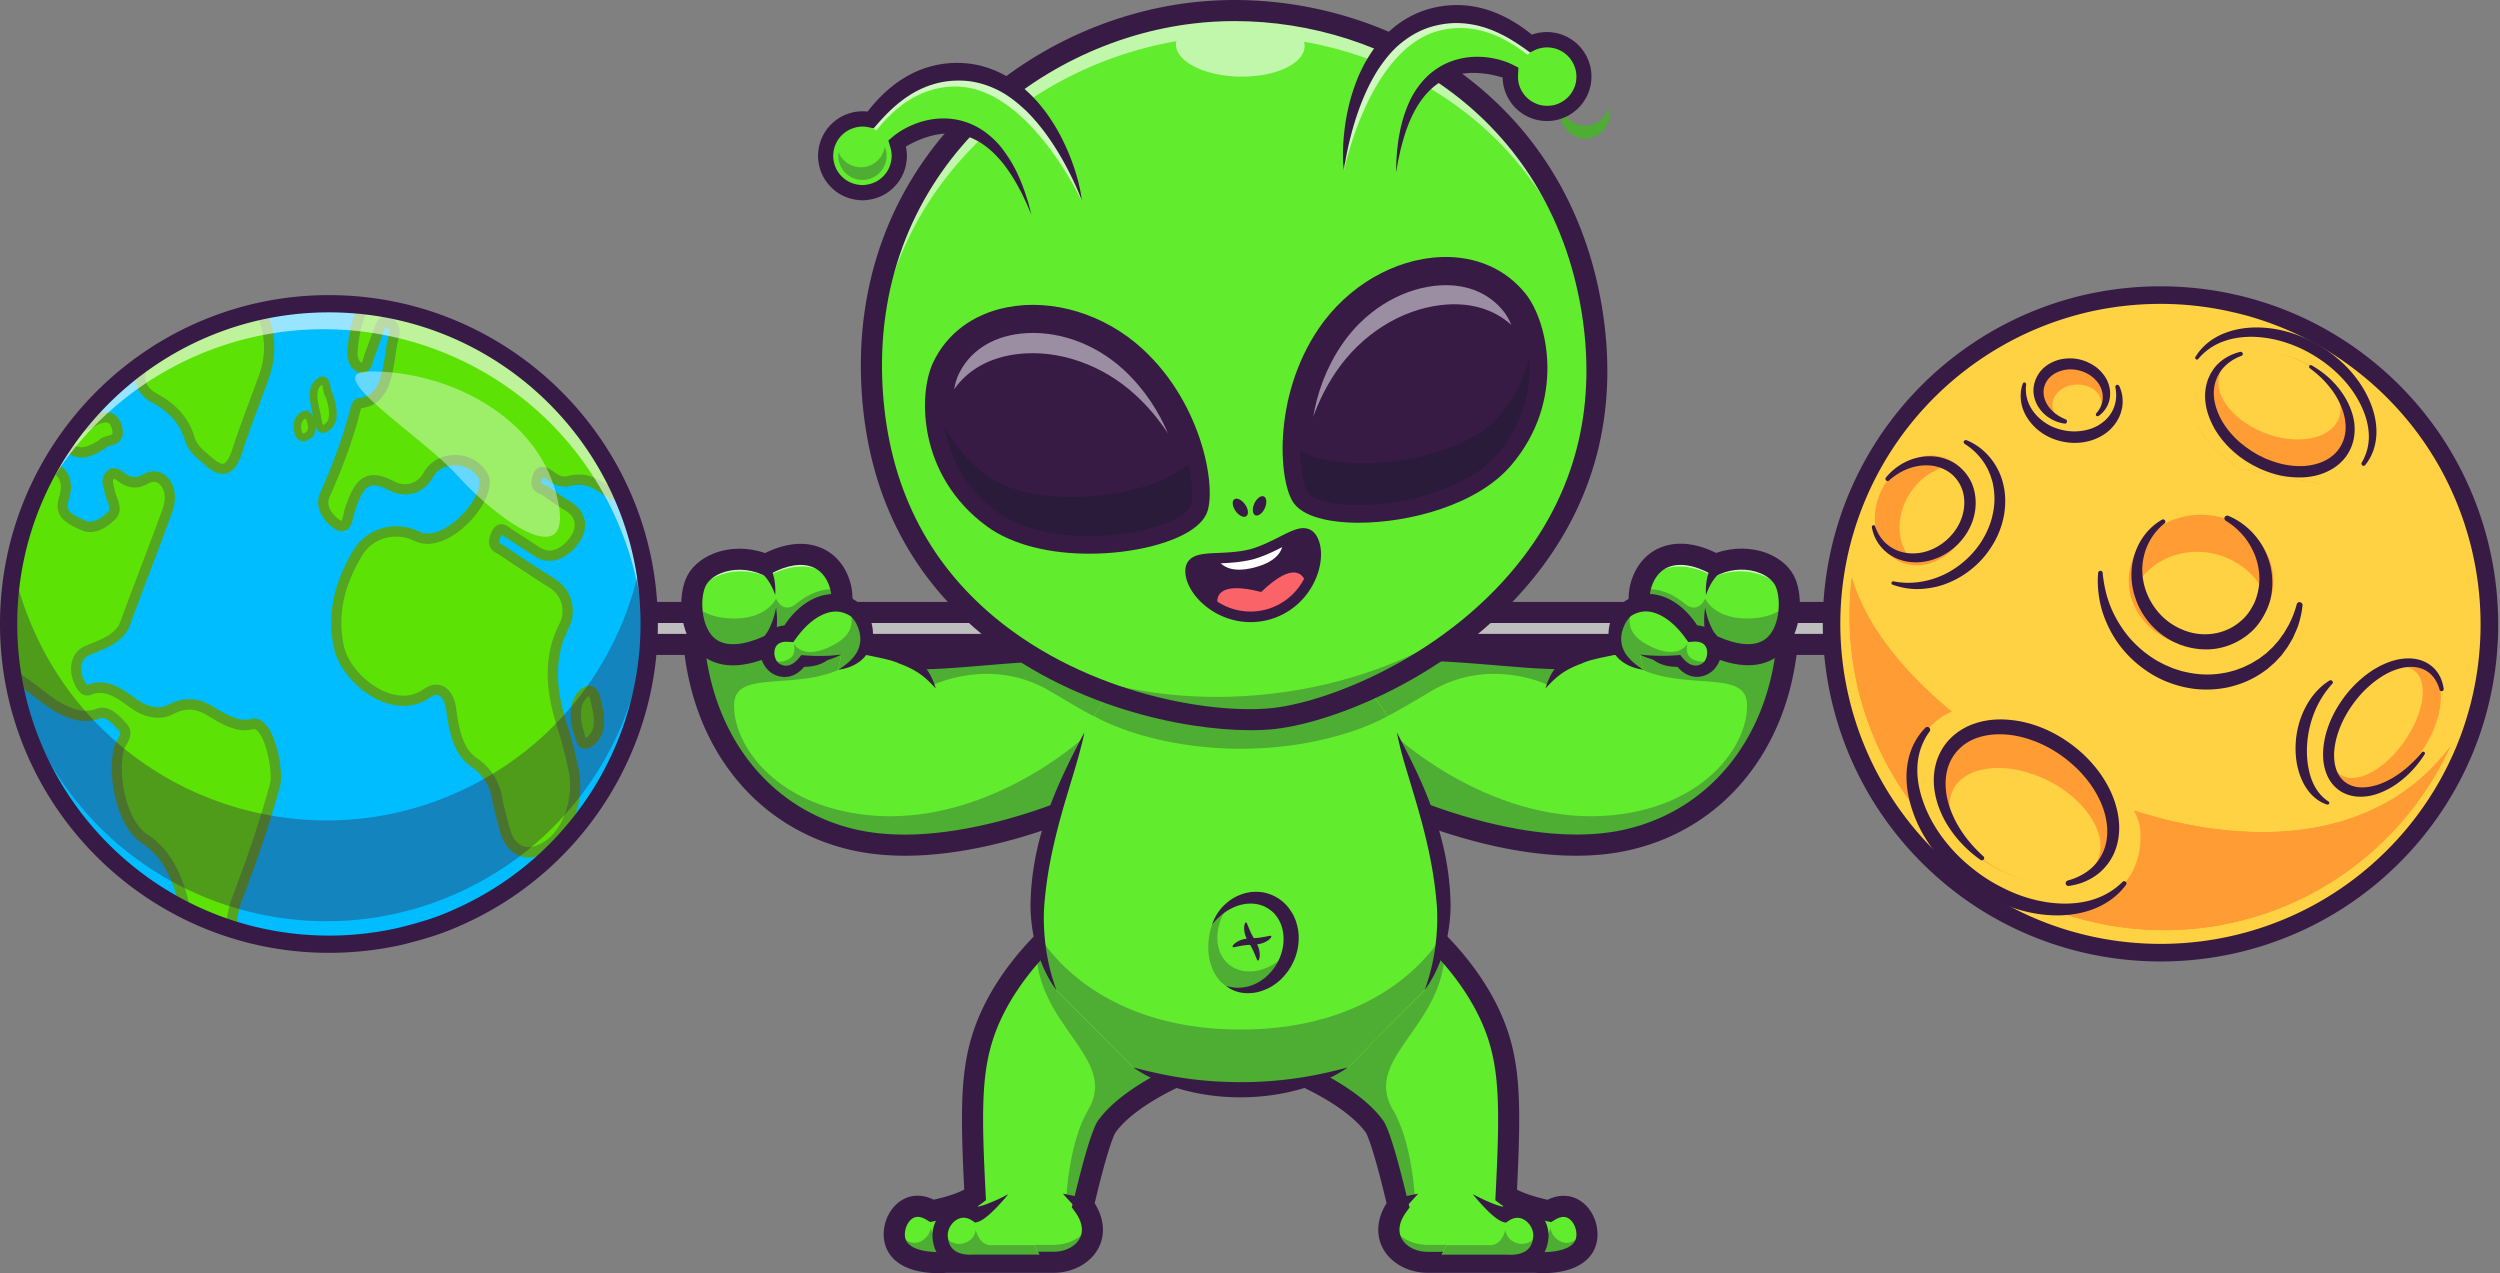
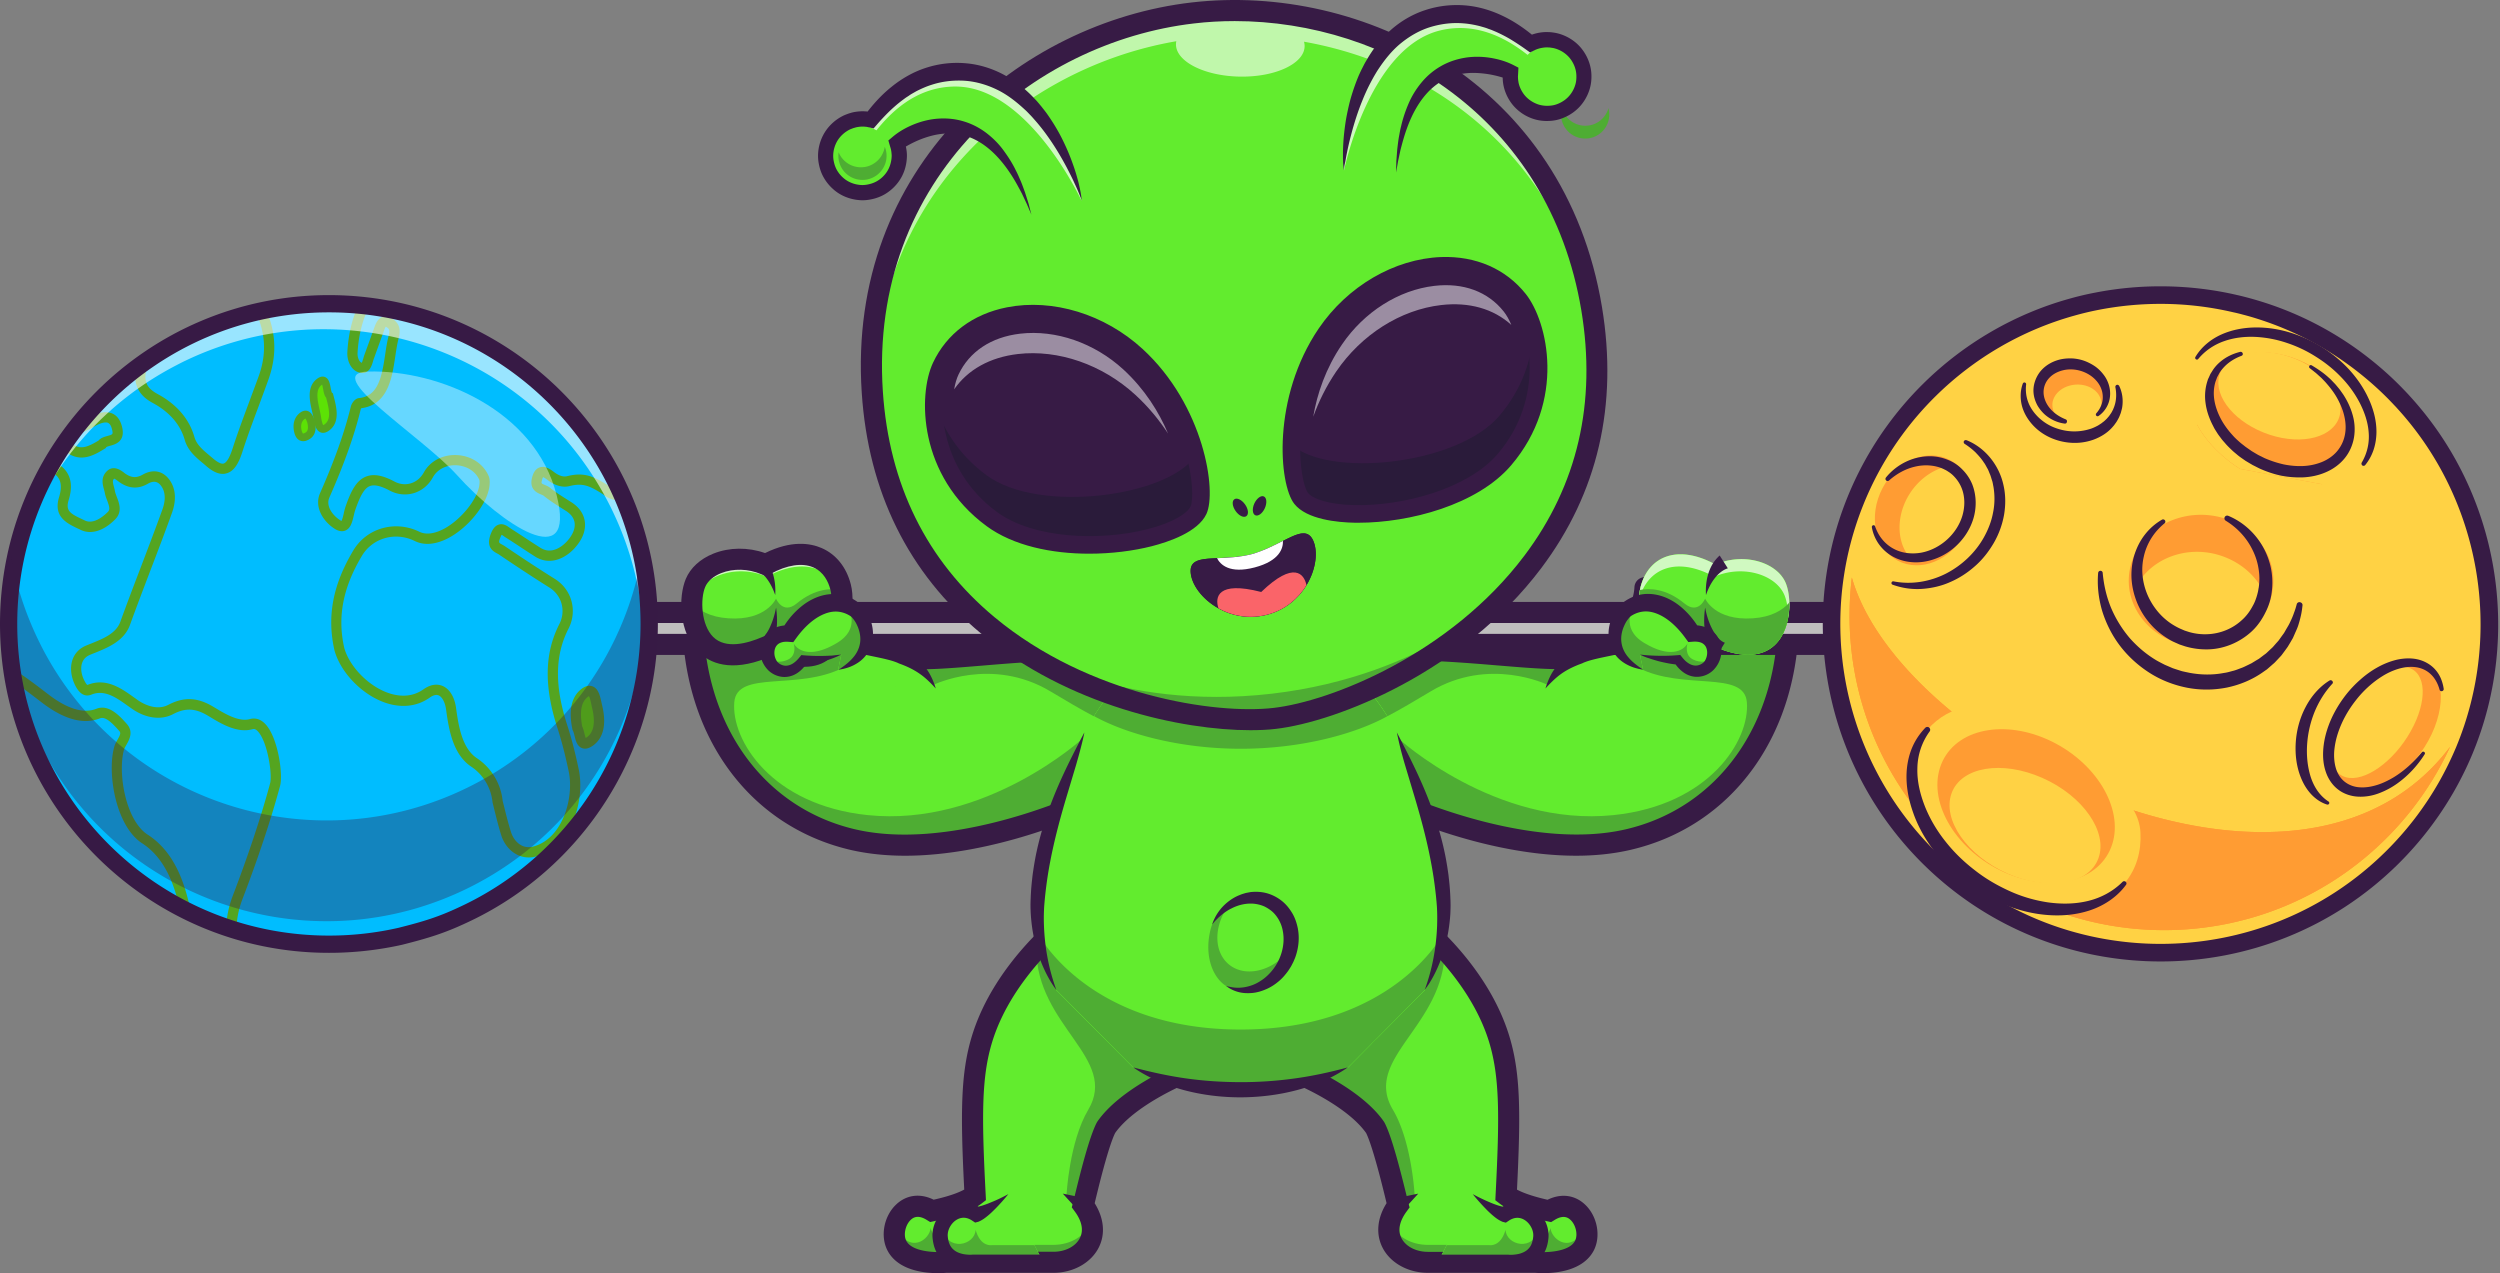
<svg xmlns="http://www.w3.org/2000/svg" width="756" height="385" fill="none">
  <rect width="100%" height="100%" fill="#808080" stroke="none" />
  <path fill="#62EC2E" d="M356.93 324.994s-16.06 6.675-22.484 15.977c-2.69 5.173-6.528 22.213-6.883 23.485 6.821 9.282-.083 17.249-9.01 17.249h-32.6c-.021 0-11.451 1.168-14.704-4.984-2.941-5.528 2.44-15.623 10.616-10.575 6.132-1.293 10.554-2.858 13.015-4.735-1.293-24.945-1.189-36.417 2.106-47.221 6.612-21.67 26.385-36.417 26.385-36.417" />
  <path fill="#62EC2E" d="M356.931 324.993s-16.06 6.695-22.484 15.998c-2.691 5.172-6.529 22.213-6.883 23.485.25.334.479.667.688 1.001 5.652 8.844-1.085 16.248-9.699 16.248h-32.6c-.021 0-11.45 1.168-14.725-4.985-2.941-5.527 2.461-15.622 10.637-10.575 6.132-1.293 10.554-2.857 13.015-4.734-1.293-24.946-1.189-36.417 2.107-47.221 3.441-11.284 10.47-20.691 16.394-27.115 5.464-5.923 9.99-9.302 9.99-9.302l33.56 47.2Z" />
  <path fill="#4EAD33" d="M356.93 324.993s-16.06 6.695-22.484 15.998c-2.691 5.172-6.529 22.213-6.883 23.485.25.334.48.667.688 1.001l-5.736-4.067s.814-16.123 6.57-25.821c9.261-15.56-15.601-25.238-15.705-48.494 5.464-5.923 9.991-9.302 9.991-9.302l33.559 47.2Zm-38.397 56.731h-32.579c-.021 0-11.45 1.168-14.725-4.985-.959-1.814-1.022-4.15-.375-6.257.104.334.229.667.375.98 3.9 7.926 9.991 3.358 10.178-.146 0 0 1.043 5.131 8.114 5.131h29.012c5.402 0 10.074-2.92 11.409-7.279 1.961 7.112-4.046 12.556-11.409 12.556Z" />
  <path fill="#371B45" d="M283.637 385c-4.296 0-12.097-.876-15.225-6.779-2.295-4.338-1.148-10.491 2.628-14.016 3.107-2.92 7.258-3.42 11.304-1.418 4.756-1.064 7.572-2.148 9.24-3.066-1.189-23.486-1.064-35.332 2.336-46.47 6.841-22.401 26.697-37.418 27.532-38.044a3.173 3.173 0 0 1 4.463.647 3.174 3.174 0 0 1-.646 4.463c-.188.146-19.022 14.433-25.238 34.79-3.212 10.512-3.212 22.213-1.96 46.136l.083 1.69-1.335 1.022c-2.815 2.148-7.487 3.879-14.287 5.318l-1.251.272-1.085-.668c-2.878-1.773-4.297-.438-4.776 0-1.648 1.544-2.295 4.589-1.356 6.362 1.815 3.42 8.989 3.545 11.597 3.316l.313-.021h32.599c3.588 0 6.717-1.627 7.989-4.151 1.168-2.294.626-5.089-1.544-8.03l-.917-1.251.417-1.502c.062-.187.188-.751.375-1.543 2.003-8.301 4.589-18.355 6.737-22.526l.209-.355c6.883-9.949 23.193-16.832 23.881-17.124a3.2 3.2 0 0 1 4.172 1.711c.688 1.627-.084 3.483-1.71 4.171-.146.063-15.08 6.362-20.962 14.684-2.086 4.213-5.11 16.748-6.111 20.92a1.752 1.752 0 0 1-.084.313c2.837 4.526 3.296 9.344 1.231 13.411-2.357 4.651-7.717 7.634-13.683 7.634h-32.454c-.542.062-1.397.104-2.482.104Z" />
  <path fill="#62EC2E" d="M304.935 361.098s-6.362 5.339-9.595 6.132c-5.631-3.838-11.388 1.668-10.992 6.903.647 8.615 9.866 7.593 9.866 7.593h21.233" />
  <path fill="#62EC2E" d="M304.935 361.098s-6.362 5.339-9.595 6.132c-5.631-3.838-11.388 1.668-10.992 6.903.647 8.615 9.866 7.593 9.866 7.593h21.233" />
  <path fill="#4EAD33" d="M315.446 381.724h-21.233s-9.219 1.022-9.865-7.592c-.084-.959.062-1.898.354-2.816 1.877 7.426 10.116 5.236 10.324.584 1.481 5.277 4.86 4.631 4.86 4.631h12.911l2.649 5.193Z" />
  <path fill="#371B45" d="M304.933 361.098a59.745 59.745 0 0 1-3.921 4.401c-.709.709-1.418 1.418-2.232 2.085-.813.668-1.626 1.335-2.92 1.877l-.98.251-.876-.584c-1.564-1.064-3.17-1.168-4.672-.292-1.481.855-2.628 2.669-2.732 4.38a3.108 3.108 0 0 0 0 .625c.021.209.041.501.083.73.084.48.188.96.355 1.377a4.618 4.618 0 0 0 1.46 2.065c.646.542 1.522.918 2.482 1.147.479.125 1.001.188 1.501.23.251.02.522.041.772.041h.376l.313-.021.25-.02h21.233a2.288 2.288 0 0 1 2.294 2.294 2.288 2.288 0 0 1-2.294 2.294h-21.233l.25-.021c-.292.021-.438.042-.646.042h-.564c-.375 0-.751-.021-1.126-.042a13.812 13.812 0 0 1-2.232-.354c-1.481-.355-3.003-1.001-4.296-2.044a9.179 9.179 0 0 1-2.879-4.026c-.292-.771-.458-1.522-.584-2.294-.041-.376-.104-.73-.125-1.147a8.309 8.309 0 0 1 .021-1.252c.125-1.668.688-3.233 1.544-4.588.855-1.356 2.002-2.545 3.441-3.4 1.418-.855 3.191-1.335 4.922-1.21 1.752.084 3.358.772 4.672 1.669l-1.835-.334c.542.063 1.46-.146 2.315-.417a29.112 29.112 0 0 0 2.628-.98c1.794-.709 3.525-1.565 5.235-2.482Zm16.458-.145 7.3 1.502-2.274 4.004-5.026-5.506Z" />
  <path fill="#62EC2E" d="M393.369 324.994s16.06 6.675 22.484 15.977c2.691 5.173 6.529 22.213 6.883 23.485-6.82 9.282.084 17.249 9.011 17.249h32.6c.02 0 11.45 1.168 14.704-4.984 2.941-5.528-2.44-15.623-10.616-10.575-6.132-1.293-10.554-2.858-13.015-4.735 1.293-24.945 1.189-36.417-2.107-47.221-6.612-21.67-26.384-36.417-26.384-36.417" />
  <path fill="#62EC2E" d="M393.369 324.993s16.06 6.695 22.484 15.998c2.691 5.172 6.529 22.213 6.883 23.485-.25.334-.479.667-.688 1.001-5.652 8.844 1.085 16.248 9.699 16.248h32.6c.02 0 11.45 1.168 14.725-4.985 2.941-5.527-2.461-15.622-10.637-10.575-6.132-1.293-10.554-2.857-13.015-4.734 1.293-24.946 1.189-36.417-2.107-47.221-3.441-11.284-10.47-20.691-16.394-27.115-5.464-5.923-9.99-9.302-9.99-9.302l-33.56 47.2Z" />
  <path fill="#4EAD33" d="M393.369 324.993s16.06 6.695 22.484 15.998c2.691 5.172 6.529 22.213 6.883 23.485-.25.334-.479.667-.688 1.001l5.736-4.067s-.814-16.123-6.57-25.821c-9.261-15.56 15.601-25.238 15.705-48.494-5.464-5.923-9.99-9.302-9.99-9.302l-33.56 47.2Zm38.397 56.731h32.579c.02 0 11.45 1.168 14.725-4.985.959-1.814 1.022-4.15.375-6.257a7.862 7.862 0 0 1-.375.98c-3.9 7.926-9.991 3.358-10.178-.146 0 0-1.043 5.131-8.114 5.131h-29.012c-5.403 0-10.075-2.92-11.409-7.279-1.961 7.112 4.025 12.556 11.409 12.556Z" />
  <path fill="#371B45" d="M466.641 384.999c-1.064 0-1.919-.063-2.44-.105h-32.454c-5.966 0-11.347-3.003-13.683-7.634-2.065-4.067-1.606-8.906 1.231-13.411-.021-.104-.042-.188-.063-.292-1.001-4.171-4.046-16.707-6.111-20.92-5.903-8.343-20.816-14.621-20.962-14.683a3.175 3.175 0 0 1-1.71-4.172 3.174 3.174 0 0 1 4.172-1.71c.688.292 16.998 7.154 23.881 17.124l.209.354c2.169 4.172 4.734 14.225 6.758 22.526.187.814.333 1.356.375 1.544l.417 1.501-.918 1.252c-2.169 2.962-2.711 5.736-1.543 8.03 1.272 2.524 4.401 4.151 7.988 4.151h32.726l.166.02c2.608.23 9.782.105 11.597-3.316.939-1.794.292-4.818-1.356-6.361-.479-.438-1.898-1.773-4.776 0l-1.085.667-1.251-.271c-6.779-1.439-11.451-3.17-14.287-5.319l-1.335-1.022.083-1.689c1.231-23.923 1.231-35.624-1.96-46.136-6.216-20.378-25.05-34.644-25.258-34.79a3.193 3.193 0 0 1-.647-4.464 3.175 3.175 0 0 1 4.463-.647c.835.626 20.691 15.643 27.532 38.044 3.4 11.138 3.504 22.985 2.336 46.47 1.669.897 4.505 1.982 9.24 3.066 4.046-1.981 8.197-1.501 11.305 1.419 3.775 3.524 4.922 9.677 2.628 14.016-3.171 5.902-10.971 6.758-15.268 6.758Z" />
  <path fill="#62EC2E" d="M445.344 361.098s6.362 5.339 9.594 6.132c5.632-3.838 11.389 1.668 10.992 6.903-.646 8.615-9.865 7.593-9.865 7.593h-21.233" />
  <path fill="#62EC2E" d="M445.344 361.098s6.362 5.339 9.594 6.132c5.632-3.838 11.389 1.668 10.992 6.903-.646 8.615-9.865 7.593-9.865 7.593h-21.233" />
  <path fill="#4EAD33" d="M434.854 381.724h21.232s9.219 1.022 9.866-7.592c.083-.959-.063-1.898-.355-2.816-1.877 7.426-10.116 5.236-10.324.584-1.481 5.277-4.86 4.631-4.86 4.631h-12.911l-2.648 5.193Z" />
  <path fill="#371B45" d="M445.345 361.098a59.894 59.894 0 0 0 5.215 2.503c.876.375 1.752.709 2.628.98.834.25 1.752.48 2.315.417l-1.835.334c1.314-.876 2.92-1.565 4.672-1.669a8.658 8.658 0 0 1 4.922 1.21c1.439.855 2.586 2.044 3.441 3.4a10.264 10.264 0 0 1 1.544 4.588c.041.417.042.835.021 1.252-.021.417-.084.771-.126 1.147-.125.772-.292 1.522-.584 2.294a9.169 9.169 0 0 1-2.878 4.026c-1.314 1.063-2.816 1.689-4.296 2.044-.751.187-1.481.292-2.232.354-.376.021-.751.042-1.126.042h-.564c-.208 0-.354-.021-.646-.042l.25.021h-21.233a2.288 2.288 0 0 1-2.294-2.294 2.288 2.288 0 0 1 2.294-2.295h21.233l.25.021.313.021h.376c.25 0 .521-.021.771-.042a11.225 11.225 0 0 0 1.502-.229c.96-.229 1.836-.626 2.482-1.147a4.623 4.623 0 0 0 1.46-2.065c.167-.417.25-.897.355-1.377.021-.25.062-.521.083-.73.021-.208 0-.417 0-.625-.104-1.711-1.251-3.525-2.732-4.38-1.481-.876-3.108-.772-4.672.292l-.876.584-.98-.251c-1.294-.542-2.107-1.209-2.92-1.877a29.822 29.822 0 0 1-2.211-2.086 64.709 64.709 0 0 1-3.922-4.421Zm-16.457-.145-5.006 5.506-2.274-4.004 7.28-1.502Z" />
  <path fill="#62EC2E" d="M209.49 186.355c0 33.226 18 60.528 48.577 67.578 30.598 7.07 69.267-10.888 69.267-10.888s27.198-24.361 26.218-36.959c-5.173-17.979-66.16-4.609-79.508-7.238-7.28-1.439-20.587-9.093-21.171-21.086" />
  <path fill="#62EC2E" d="M209.47 186.356c0 33.247 18 60.528 48.576 67.578 30.598 7.071 69.268-10.888 69.268-10.888s2.836-2.544 6.632-6.403c7.989-8.092 20.253-22.025 19.606-30.556-5.173-17.979-66.159-4.609-79.508-7.258-4.151-.814-10.262-3.65-14.85-8.176-3.463-3.4-6.07-7.759-6.299-12.911l-43.425 8.614Z" />
  <path fill="#62EC2E" d="M209.47 186.354c0 33.246 18 60.528 48.576 67.577 30.598 7.071 69.268-10.887 69.268-10.887s2.836-2.545 6.632-6.403c3.588-3.63 8.03-8.448 11.764-13.412 4.609-6.111 8.176-12.451 7.821-17.165-5.172-17.979-66.159-4.61-79.508-7.259-2.461-.479-5.631-1.689-8.76-3.545-2.127-1.252-4.234-2.816-6.09-4.631-3.463-3.399-6.07-7.758-6.299-12.91l-43.404 8.635Z" />
  <path fill="#4EAD33" d="M265.263 195.281c4.129 8.468 17.061 11.806 17.061 11.806s17.604-8.656 35.353 2.002c9.219 5.527 17.896 10.637 28.032 14.141 4.61-6.111 8.176-12.452 7.822-17.166-5.173-17.979-66.16-4.609-79.508-7.258-2.461-.48-5.632-1.668-8.76-3.525Z" />
  <path fill="#4EAD33" d="M209.47 186.354c0 33.246 18 60.528 48.576 67.577 30.598 7.071 69.268-10.887 69.268-10.887s2.836-2.545 6.632-6.403l-6.591-13.266s-29.367 26.823-65.012 23.11c-29.075-3.024-41.256-22.692-40.296-34.143.834-9.824 19.23-3.4 32.871-10.429 1.835-.938 2.899-5.84 4.255-11.284-3.463-3.399-6.07-7.758-6.299-12.91l-43.404 8.635Z" />
  <path fill="#371B45" d="M273.689 258.772c-5.507 0-11.034-.521-16.352-1.731-31.015-7.154-51.038-34.894-51.038-70.685a3.19 3.19 0 0 1 3.191-3.191 3.177 3.177 0 0 1 3.191 3.191c0 32.704 18.104 58.004 46.095 64.47 27.49 6.34 62.551-8.614 66.785-10.492 9.928-8.989 24.987-25.633 24.82-33.684-3.4-9.511-34.352-6.946-52.915-5.402-10.867.897-19.439 1.627-24.028.709-9.198-1.815-23.089-10.721-23.735-24.069a3.19 3.19 0 0 1 3.024-3.337 3.19 3.19 0 0 1 3.337 3.024c.48 10.178 12.556 16.915 18.605 18.125 3.713.73 12.723-.021 22.276-.814 24.674-2.044 55.397-4.609 59.672 10.304l.084.313.021.333c1.063 13.766-24.362 36.981-27.282 39.588l-.354.313-.438.208c-1.335.605-28.032 12.827-54.959 12.827Z" />
  <path fill="#62EC2E" d="M282.97 208.192c-2.691-4.839-5.548-7.321-10.074-9.636-6.571-3.358-24.57-3.483-31.182-12.306 0 0 16.873 10.178 13.411 15.58 10.366 7.884 27.845 6.362 27.845 6.362Z" />
  <path fill="#371B45" d="M282.97 208.194c-1.398-1.523-2.816-2.962-4.359-4.088-1.544-1.147-3.171-2.023-4.902-2.753a34.147 34.147 0 0 0-1.314-.522c-.208-.083-.48-.167-.646-.25-.188-.083-.355-.167-.564-.25a20.947 20.947 0 0 0-2.586-.814c-1.835-.479-3.796-.855-5.757-1.272-3.942-.813-7.988-1.669-11.992-3.108-2.003-.751-3.984-1.606-5.882-2.815-.96-.584-1.857-1.294-2.733-2.044a18.732 18.732 0 0 1-2.356-2.608 2.296 2.296 0 0 1 .479-3.212 2.31 2.31 0 0 1 3.15.397l.041.062c2.086 2.566 5.423 4.276 8.969 5.548 3.588 1.273 7.425 2.128 11.347 3.025 1.96.438 3.962.896 5.986 1.501 1.022.292 2.044.647 3.128 1.106.271.104.542.25.814.375.292.125.458.292.688.438.438.292.876.626 1.314.939 1.731 1.293 3.337 2.878 4.547 4.672 1.21 1.752 2.044 3.692 2.628 5.673Z" />
  <path fill="#62EC2E" d="M540.829 186.355c0 33.226-18 60.528-48.577 67.578-30.598 7.07-69.267-10.888-69.267-10.888s-27.198-24.361-26.218-36.959c5.173-17.979 66.159-4.609 79.508-7.238 7.279-1.439 20.586-9.093 21.17-21.086" />
  <path fill="#62EC2E" d="M540.829 186.356c0 33.247-18 60.528-48.577 67.578-30.598 7.071-69.267-10.888-69.267-10.888s-2.837-2.544-6.633-6.403c-7.988-8.092-20.252-22.025-19.606-30.556 5.173-17.979 66.16-4.609 79.508-7.258 4.151-.814 10.262-3.65 14.851-8.176 3.462-3.4 6.069-7.759 6.299-12.911l43.425 8.614Z" />
  <path fill="#62EC2E" d="M540.829 186.354c0 33.246-18 60.528-48.577 67.577-30.597 7.071-69.267-10.887-69.267-10.887s-2.836-2.545-6.633-6.403c-3.587-3.63-8.03-8.448-11.763-13.412-4.609-6.111-8.176-12.451-7.822-17.165 5.173-17.979 66.16-4.61 79.509-7.259 2.461-.479 5.631-1.689 8.76-3.545 2.127-1.252 4.234-2.816 6.09-4.631 3.462-3.399 6.069-7.758 6.299-12.91l43.404 8.635Z" />
  <path fill="#4EAD33" d="M485.036 195.281c-4.13 8.468-17.062 11.806-17.062 11.806s-17.603-8.656-35.353 2.002c-9.219 5.527-17.895 10.637-28.032 14.141-4.609-6.111-8.176-12.452-7.822-17.166 5.173-17.979 66.16-4.609 79.509-7.258 2.482-.48 5.652-1.668 8.76-3.525Z" />
  <path fill="#4EAD33" d="M540.83 186.354c0 33.246-18 60.528-48.577 67.577-30.597 7.071-69.267-10.887-69.267-10.887s-2.836-2.545-6.632-6.403l6.59-13.266s29.368 26.823 65.013 23.11c29.075-3.024 41.255-22.692 40.296-34.143-.834-9.824-19.23-3.4-32.871-10.429-1.836-.938-2.899-5.84-4.255-11.284 3.462-3.399 6.069-7.758 6.299-12.91l43.404 8.635Z" />
  <path fill="#371B45" d="M476.631 258.77c-26.948 0-53.625-12.223-54.959-12.848l-.438-.209-.355-.313c-2.899-2.607-28.324-25.821-27.281-39.587l.02-.334.084-.312c4.297-14.913 34.998-12.348 59.673-10.304 9.531.793 18.563 1.543 22.275.813 6.049-1.188 18.104-7.946 18.605-18.125a3.178 3.178 0 0 1 3.337-3.024 3.19 3.19 0 0 1 3.024 3.337c-.646 13.349-14.537 22.255-23.735 24.07-4.589.896-13.161.187-24.028-.71-18.563-1.543-49.515-4.108-52.915 5.403-.167 8.05 14.892 24.695 24.82 33.684 4.234 1.877 39.296 16.832 66.786 10.491 28.011-6.466 46.094-31.765 46.094-64.47a3.19 3.19 0 1 1 6.383 0c0 35.791-20.044 63.532-51.038 70.686-5.319 1.23-10.846 1.752-16.352 1.752Z" />
  <path fill="#62EC2E" d="M467.35 208.192c2.69-4.839 5.548-7.321 10.074-9.636 6.57-3.358 24.57-3.483 31.181-12.306 0 0-16.873 10.178-13.411 15.58-10.366 7.884-27.844 6.362-27.844 6.362Z" />
  <path fill="#371B45" d="M467.35 208.195c.584-1.982 1.397-3.922 2.628-5.715 1.209-1.773 2.815-3.379 4.547-4.672.438-.334.876-.647 1.314-.939.229-.146.417-.313.688-.438.271-.125.542-.271.813-.375a25.607 25.607 0 0 1 3.129-1.106c2.044-.605 4.025-1.064 5.986-1.502 3.921-.896 7.759-1.752 11.346-3.024 3.546-1.272 6.883-2.982 8.969-5.548l.042-.063c.792-.98 2.252-1.147 3.233-.333a2.292 2.292 0 0 1 .396 3.149c-.709.96-1.481 1.836-2.357 2.607-.876.751-1.773 1.46-2.732 2.044-1.898 1.21-3.88 2.065-5.882 2.816-4.005 1.46-8.051 2.315-11.993 3.108-1.961.417-3.921.792-5.757 1.272-.917.23-1.793.501-2.586.814-.209.062-.375.166-.563.25-.167.083-.438.167-.647.25-.459.167-.897.334-1.314.522-1.731.73-3.379 1.606-4.901 2.753-1.544 1.168-2.983 2.607-4.359 4.13Z" />
  <path fill="#62EC2E" d="M327.918 221.478c-4.568 12.994-12.973 30.034-14.141 51.309-.48 8.948 1.481 18.897 5.715 26.656l23.172 23.339c9.261 4.296 20.253 6.778 32.496 6.778 12.243 0 23.235-2.482 32.496-6.778l23.193-23.339c4.234-7.759 6.195-17.708 5.715-26.656-1.168-21.254-9.574-38.315-14.141-51.309 0 0-18.897-36.271-47.242-36.271-28.366 0-47.263 36.271-47.263 36.271Z" />
  <path fill="#62EC2E" d="m430.828 299.443-23.193 23.339c-9.24 4.296-20.253 6.778-32.496 6.778-12.243 0-23.235-2.482-32.496-6.778l-23.151-23.339c-4.234-7.759-6.195-17.708-5.715-26.656 1.168-21.254 9.573-38.315 14.141-51.309 0 0 1.022-1.94 2.92-4.922 5.611-8.781 18.98-26.635 37.126-30.556a34.084 34.084 0 0 1 7.196-.793c2.461 0 4.86.271 7.175.772 18.208 3.921 31.599 21.858 37.189 30.618 1.877 2.962 2.878 4.86 2.878 4.86 4.568 12.994 12.973 30.035 14.141 51.309.501 8.948-1.481 18.897-5.715 26.677Z" />
  <path fill="#62EC2E" d="M436.104 282.883c-.813 5.861-2.586 11.639-5.256 16.54l-23.193 23.339c-9.24 4.297-20.252 6.779-32.496 6.779-12.243 0-23.235-2.482-32.495-6.779l-23.173-23.339c-2.67-4.901-4.442-10.679-5.256-16.54-.48-3.4-.626-6.841-.459-10.116 1.168-21.253 9.574-38.315 14.142-51.309 0 0 1.022-1.939 2.92-4.922 5.61-8.781 18.98-26.635 37.126-30.556a34.074 34.074 0 0 1 7.195-.792c2.462 0 4.86.271 7.175.771 18.209 3.921 31.599 21.859 37.189 30.619 1.877 2.961 2.878 4.86 2.878 4.86 4.568 12.994 12.973 30.034 14.141 51.309a51.812 51.812 0 0 1-.438 10.136Z" />
  <path fill="#4EAD33" d="M436.105 282.883c-.814 5.861-2.587 11.638-5.256 16.54l-23.194 23.339c-9.24 4.297-20.252 6.779-32.495 6.779-12.244 0-23.236-2.482-32.496-6.779l-23.173-23.339c-2.669-4.902-4.442-10.679-5.256-16.54 0 0 15.164 28.449 60.925 28.449 45.76 0 60.924-28.449 60.924-28.449h.021Zm-16.582-66.284c-9.574 5.277-25.843 9.824-44.301 9.824-18.522 0-34.832-4.568-44.406-9.886 5.611-8.781 18.981-26.635 37.126-30.556a138.504 138.504 0 0 1 14.392 0c18.188 3.942 31.599 21.858 37.189 30.618Z" />
  <path fill="#371B45" d="M407.635 322.762c-4.672 3.212-9.991 5.443-15.518 6.904-5.527 1.46-11.263 2.148-16.978 2.169-5.715 0-11.45-.689-16.978-2.149-5.506-1.48-10.845-3.712-15.517-6.924 5.464 1.46 10.825 2.628 16.227 3.379 5.402.751 10.824 1.084 16.247 1.105 5.423 0 10.846-.354 16.248-1.105 5.444-.73 10.804-1.898 16.269-3.379Zm14.766-101.282c3.15 6.028 6.237 12.056 8.823 18.376 2.586 6.299 4.693 12.89 5.986 19.668.313 1.69.584 3.4.814 5.11.187 1.711.396 3.442.479 5.152.063.855.084 1.731.125 2.586.021.876.042 1.752 0 2.628-.02 1.752-.208 3.504-.438 5.235-.479 3.463-1.314 6.863-2.523 10.095-1.231 3.233-2.795 6.341-4.86 9.073 2.357-6.382 3.525-12.952 3.775-19.501.042-1.627.063-3.254-.021-4.881-.021-.813-.104-1.606-.167-2.419-.083-.814-.146-1.648-.25-2.461a119.05 119.05 0 0 0-1.481-9.783c-1.23-6.486-2.962-12.91-4.88-19.334l-2.9-9.678a132.428 132.428 0 0 1-1.355-4.901 122.165 122.165 0 0 1-1.127-4.965Zm-94.484 0c-.313 1.669-.73 3.338-1.168 4.985-.417 1.648-.897 3.275-1.356 4.902l-2.899 9.678c-1.919 6.424-3.629 12.848-4.881 19.334a120.913 120.913 0 0 0-1.481 9.782c-.104.814-.166 1.648-.25 2.462-.062.813-.146 1.606-.167 2.419a54.797 54.797 0 0 0-.021 4.881c.251 6.549 1.419 13.098 3.776 19.501-2.044-2.732-3.63-5.84-4.86-9.073a47.687 47.687 0 0 1-2.524-10.095c-.229-1.731-.396-3.483-.438-5.235-.042-.876-.021-1.773 0-2.628.042-.855.063-1.731.125-2.586.084-1.731.292-3.442.48-5.152.229-1.71.501-3.42.813-5.11 1.294-6.779 3.4-13.369 5.986-19.668 2.628-6.362 5.694-12.369 8.865-18.397Z" />
  <path fill="#BFBEBE" d="M581.897 185.207H168.422v9.657h413.475v-9.657Z" />
  <path fill="#371B45" d="M581.897 198.055H168.422a3.192 3.192 0 0 1-3.192-3.191v-9.657a3.192 3.192 0 0 1 3.192-3.191h413.475a3.19 3.19 0 0 1 3.191 3.191v9.657a3.19 3.19 0 0 1-3.191 3.191Zm-410.284-6.382h407.093v-3.275H171.613v3.275Z" />
  <path fill="#62EC2E" d="M539.995 176.28c3.024 7.279 1.043 29.054-21.587 19.23-9.615 4.193-14.538 3.233-16.895 1.147-4.234-3.712-6.903-13.348-5.381-19.209 2.399-9.198 11.159-13.015 22.672-6.716 8.677-3.796 18.626-.626 21.191 5.548Z" />
  <path fill="#62EC2E" d="M518.386 195.512c-9.616 4.193-14.517 3.233-16.895 1.148-4.025-3.525-6.612-12.327-5.59-18.251.063-.333.126-.646.209-.959 2.399-9.198 11.159-13.015 22.672-6.737 8.677-3.796 18.625-.605 21.212 5.569.625 1.502 1.043 3.629 1.105 5.965.23 8.948-4.734 21.066-22.713 13.265Z" />
  <path fill="#fff" d="M540.726 186.961c.02-.355 0-.688 0-1.022-.063-2.336-.48-4.464-1.106-5.965-2.565-6.174-12.514-9.344-21.212-5.569-11.513-6.299-20.273-2.461-22.672 6.737-.02.083-.041.187-.062.292 0-1.064.062-2.065.229-3.025.063-.333.125-.646.209-.959 2.398-9.198 11.159-13.015 22.672-6.737 8.676-3.796 18.625-.605 21.212 5.569.625 1.502 1.042 3.629 1.105 5.965a23.008 23.008 0 0 1-.375 4.714Z" opacity=".7" />
  <path fill="#4EAD33" d="M518.386 195.513c-9.616 4.192-14.517 3.233-16.895 1.147-4.025-3.525-6.612-12.327-5.59-18.25 2.712-.542 7.801-.626 13.495 4.088 4.192 3.462 6.236-1.481 6.236-1.481s2.92 6.737 14.371 5.965c5.715-.375 9.073-2.482 11.075-4.755.251 8.968-4.713 21.087-22.692 13.286Z" />
-   <path fill="#371B45" d="M507.061 201.644c-3.149 0-5.694-.855-7.675-2.586-5.11-4.485-8.197-15.372-6.362-22.422 1.356-5.173 4.484-9.073 8.823-10.95 3.462-1.502 9.198-2.378 17.103 1.522 5.089-1.793 10.825-1.752 15.622.167 3.984 1.606 6.945 4.318 8.343 7.655 2.273 5.444 2.19 16.164-3.859 22.109-3.337 3.295-9.615 6.194-20.669 1.793-4.339 1.815-8.135 2.712-11.326 2.712Zm1.126-30.827c-1.376 0-2.669.25-3.796.73-3.212 1.376-4.588 4.401-5.193 6.695-1.231 4.714 1.064 13.098 4.38 16.018.751.668 3.963 2.503 13.536-1.668l1.273-.563 1.272.542c4.734 2.065 11.179 3.733 14.934.042 3.733-3.671 3.942-11.534 2.44-15.122-.709-1.731-2.482-3.254-4.818-4.192-3.713-1.502-8.26-1.377-12.16.334l-1.439.625-1.377-.751c-3.253-1.772-6.361-2.69-9.052-2.69Z" />
  <path fill="#371B45" d="M515.884 179.953c-.104-1.982.021-4.047.605-6.112a13.853 13.853 0 0 1 1.272-3.066 11.47 11.47 0 0 1 2.273-2.795l2.462 3.88c-1.419.438-2.816 1.522-3.942 2.983-1.148 1.46-2.024 3.232-2.67 5.11Zm3.317 18.332c-1.356-1.085-2.086-2.378-2.628-3.629-.522-1.252-.814-2.503-1.001-3.734-.355-2.461-.272-4.88.062-7.195.417 2.315 1.126 4.546 2.148 6.507.501.98 1.106 1.898 1.773 2.649.668.751 1.439 1.293 2.044 1.46l-2.398 3.942Z" />
  <path fill="#62EC2E" d="M495.882 197.911c2.753.959 7.843 1.689 11.555 1.689 3.754 5.215 7.988 3.317 9.407 1.627 2.878-3.379 1.877-9.969-5.131-9.636-5.34-8.197-13.391-11.951-19.835-7.237-3.129 2.273-7.968 13.432 4.964 18.166" />
  <path fill="#62EC2E" d="M518.261 198.161a6.296 6.296 0 0 1-1.398 3.046c-1.439 1.689-5.652 3.587-9.406-1.627-3.713 0-8.802-.73-11.555-1.69l.959 4.61c-12.911-4.735-8.072-15.894-4.964-18.167.668-.48 1.335-.876 2.023-1.189 6.049-2.711 13.015 1.064 17.812 8.427 5.194-.251 7.092 3.358 6.529 6.59Z" />
  <path fill="#4EAD33" d="M518.261 198.181c-.188 1.106-.668 2.19-1.398 3.045-1.439 1.69-5.652 3.588-9.406-1.626-3.713 0-8.802-.73-11.555-1.69l.959 4.61c-12.911-4.735-8.072-15.894-4.964-18.167.668-.48 1.335-.876 2.023-1.189l.125.188s-4.38 6.549 3.171 11.075c7.529 4.526 11.68 2.586 13.077.167-.062.229-1.022 3.546 1.731 4.86 2.128 1.022 4.818.98 6.237-1.273Z" />
  <path fill="#371B45" d="M495.881 197.911c.981.146 1.961.23 2.92.292.981.042 1.94.104 2.92.104.96 0 1.94.021 2.9-.02a62.076 62.076 0 0 0 2.836-.167l.647-.063.542.668c.584.73 1.231 1.397 1.94 1.835.688.459 1.418.688 2.127.709.688.021 1.398-.208 2.003-.605.292-.187.563-.438.73-.667a3.97 3.97 0 0 0 .5-.98c.542-1.398.334-3.046-.417-3.88a2.8 2.8 0 0 0-1.46-.918c-.626-.187-1.397-.229-2.211-.166l-1.314.104-.897-1.231c-2.106-2.899-4.672-5.444-7.55-6.883-1.439-.709-2.92-1.147-4.359-1.147s-2.879.396-4.234 1.21a1.093 1.093 0 0 0-.23.146c-.042.042-.083.062-.146.104l-.167.146-.167.167c-.229.25-.458.542-.688.855-.459.626-.813 1.377-1.126 2.107-.605 1.502-.876 3.128-.647 4.693.209 1.564.918 3.128 2.128 4.505 1.168 1.397 2.732 2.544 4.401 3.671-.501-.084-1.001-.146-1.481-.271-.48-.126-.981-.251-1.46-.418a13.127 13.127 0 0 1-2.837-1.376 10.053 10.053 0 0 1-4.109-5.256c-.751-2.232-.709-4.672-.062-6.883.313-1.106.751-2.19 1.355-3.212.292-.522.647-1.001 1.064-1.502l.334-.375.375-.376c.125-.125.292-.25.438-.375.146-.125.251-.188.376-.271a13.502 13.502 0 0 1 3.128-1.773 12.587 12.587 0 0 1 3.609-.793c2.482-.146 4.901.459 6.987 1.481 2.086 1.001 3.879 2.42 5.402 3.963 1.543 1.564 2.816 3.295 3.921 5.11l-2.211-1.126c1.293-.021 2.691.104 4.067.646 1.377.522 2.712 1.481 3.567 2.795a7.685 7.685 0 0 1 1.251 4.213 8.279 8.279 0 0 1-1.022 4.005 8.611 8.611 0 0 1-1.209 1.689c-.522.584-1.106 1.002-1.711 1.356a7.079 7.079 0 0 1-4.088.897c-1.418-.125-2.732-.73-3.733-1.523-1.022-.792-1.815-1.731-2.461-2.711l1.189.605a36.544 36.544 0 0 1-3.025-.417c-.98-.188-1.96-.397-2.941-.647-.959-.271-1.918-.542-2.857-.876-1.043-.313-1.982-.688-2.837-1.168Z" />
  <path fill="#62EC2E" d="M210.324 176.28c-3.025 7.279-1.043 29.054 21.587 19.23 9.615 4.193 14.538 3.233 16.894 1.147 4.234-3.712 6.904-13.348 5.382-19.209-2.399-9.198-11.159-13.015-22.672-6.716-8.677-3.796-18.626-.626-21.191 5.548Z" />
  <path fill="#62EC2E" d="M231.911 195.512c9.615 4.193 14.517 3.233 16.895 1.148 4.025-3.525 6.611-12.327 5.589-18.251a12.966 12.966 0 0 0-.208-.959c-2.399-9.198-11.159-13.015-22.672-6.737-8.677-3.796-18.626-.605-21.212 5.569-.626 1.502-1.043 3.629-1.105 5.965-.209 8.948 4.755 21.066 22.713 13.265Z" />
  <path fill="#fff" d="M209.594 186.961c-.021-.355 0-.688 0-1.022.063-2.336.48-4.464 1.106-5.965 2.565-6.174 12.514-9.344 21.211-5.569 11.514-6.299 20.274-2.461 22.672 6.737.021.083.042.187.063.292 0-1.064-.063-2.065-.229-3.025a13.495 13.495 0 0 0-.209-.959c-2.399-9.198-11.159-13.015-22.672-6.737-8.677-3.796-18.626-.605-21.212 5.569-.626 1.502-1.043 3.629-1.105 5.965a21.622 21.622 0 0 0 .375 4.714Z" opacity=".7" />
  <path fill="#4EAD33" d="M231.912 195.513c9.615 4.192 14.517 3.233 16.895 1.147 4.025-3.525 6.611-12.327 5.589-18.25-2.711-.542-7.8-.626-13.494 4.088-4.193 3.462-6.237-1.481-6.237-1.481s-2.92 6.737-14.37 5.965c-5.715-.375-9.073-2.482-11.076-4.755-.229 8.968 4.735 21.087 22.693 13.286Z" />
  <path fill="#371B45" d="M243.257 201.641c-3.191 0-6.987-.897-11.346-2.669-11.054 4.4-17.332 1.501-20.67-1.794-6.048-5.945-6.132-16.665-3.858-22.109 1.397-3.337 4.338-6.049 8.343-7.655 4.797-1.939 10.533-1.981 15.622-.166 7.926-3.901 13.641-3.025 17.103-1.523 4.338 1.877 7.488 5.757 8.822 10.95 1.836 7.05-1.251 17.937-6.361 22.422-1.961 1.668-4.526 2.544-7.655 2.544Zm-11.346-9.594 1.272.563c9.574 4.172 12.765 2.336 13.537 1.669 3.316-2.92 5.61-11.305 4.38-16.019-.605-2.294-1.982-5.318-5.194-6.695-3.337-1.439-7.905-.751-12.869 1.961l-1.376.75-1.439-.625c-3.901-1.69-8.448-1.815-12.16-.334-2.357.939-4.109 2.482-4.818 4.192-1.502 3.588-1.273 11.451 2.44 15.122 3.754 3.692 10.199 2.023 14.934-.042l1.293-.542Z" />
  <path fill="#371B45" d="M234.435 179.953c-.647-1.878-1.523-3.65-2.67-5.11-1.126-1.461-2.523-2.545-3.942-2.983l2.461-3.88a10.986 10.986 0 0 1 2.274 2.795c.584 1.001.98 2.044 1.272 3.066.584 2.065.709 4.13.605 6.112Zm-5.714 14.409c.625-.166 1.397-.709 2.044-1.46.667-.75 1.251-1.668 1.773-2.648 1.001-1.982 1.71-4.214 2.148-6.508.334 2.336.417 4.735.062 7.196-.187 1.23-.479 2.482-1.001 3.733-.521 1.231-1.272 2.524-2.628 3.629l-2.398-3.942Z" />
  <path fill="#62EC2E" d="M254.438 197.911c-2.753.959-7.842 1.689-11.555 1.689-3.754 5.215-7.988 3.317-9.406 1.627-2.879-3.379-1.878-9.969 5.13-9.636 5.34-8.197 13.391-11.951 19.836-7.237 3.128 2.273 7.967 13.432-4.964 18.166" />
  <path fill="#62EC2E" d="M232.058 198.161a6.294 6.294 0 0 0 1.397 3.046c1.44 1.689 5.653 3.587 9.407-1.627 3.713 0 8.802-.73 11.555-1.69l-.959 4.61c12.91-4.735 8.071-15.894 4.964-18.167a11.933 11.933 0 0 0-2.023-1.189c-6.049-2.711-13.015 1.064-17.813 8.427-5.214-.251-7.091 3.358-6.528 6.59Z" />
  <path fill="#4EAD33" d="M232.058 198.181c.187 1.106.667 2.19 1.397 3.045 1.439 1.69 5.652 3.588 9.407-1.626 3.712 0 8.801-.73 11.555-1.69l-.96 4.61c12.911-4.735 8.072-15.894 4.964-18.167a11.895 11.895 0 0 0-2.023-1.189l-.125.188s4.38 6.549-3.17 11.075c-7.53 4.526-11.68 2.586-13.078.167.063.229 1.022 3.546-1.731 4.86-2.128 1.022-4.839.98-6.236-1.273Z" />
  <path fill="#371B45" d="M254.438 197.908c-.876.48-1.793.856-2.732 1.21-.938.355-1.898.605-2.857.876-.96.25-1.94.459-2.941.647-.981.187-2.003.333-3.025.417l1.189-.605c-.646.98-1.439 1.919-2.461 2.712-1.001.792-2.315 1.397-3.733 1.522-1.419.146-2.858-.208-4.088-.897-.605-.354-1.189-.771-1.711-1.355a8.647 8.647 0 0 1-1.209-1.69 8.279 8.279 0 0 1-1.022-4.005c0-1.418.396-2.92 1.251-4.213.855-1.314 2.19-2.273 3.567-2.795 1.376-.542 2.753-.667 4.067-.646l-2.211 1.126c1.105-1.814 2.378-3.566 3.921-5.11 1.544-1.543 3.316-2.962 5.402-3.963 2.065-1.022 4.505-1.627 6.987-1.481a12.58 12.58 0 0 1 3.609.793c1.147.438 2.19 1.064 3.128 1.773.125.104.209.167.376.271l.438.375.375.376.334.375c.417.501.772.98 1.064 1.502a13.187 13.187 0 0 1 1.355 3.212c.626 2.211.689 4.651-.062 6.883-.73 2.232-2.295 4.109-4.109 5.256a12.673 12.673 0 0 1-2.837 1.376c-.479.167-.98.292-1.46.418-.5.104-1.001.187-1.481.271 1.669-1.106 3.233-2.274 4.401-3.671 1.189-1.356 1.898-2.92 2.128-4.505.229-1.565-.063-3.191-.647-4.693-.313-.751-.667-1.481-1.126-2.107a7.295 7.295 0 0 0-.688-.855l-.167-.167-.167-.146c-.042-.041-.084-.062-.146-.104-.042-.042-.167-.104-.23-.146-1.355-.813-2.794-1.21-4.234-1.21-1.46 0-2.92.438-4.359 1.147-2.878 1.44-5.444 3.984-7.55 6.883l-.897 1.231-1.314-.104c-.813-.063-1.585-.042-2.211.166-.626.188-1.105.48-1.46.918-.751.855-.959 2.503-.417 3.88.125.354.313.688.501.98.166.208.438.459.73.667.604.397 1.314.626 2.002.605.688-.021 1.418-.25 2.127-.709.689-.459 1.356-1.105 1.94-1.835l.542-.668.647.063c.938.083 1.877.125 2.836.167.96.041 1.919.02 2.9.02.959 0 1.939-.062 2.92-.104.855-.104 1.835-.188 2.815-.334Z" />
  <path fill="#FF9C33" d="M561.165 151.336a136.385 136.385 0 0 0-1.21 3.108c.334-1.043.73-2.086 1.21-3.108Zm5.069-.898c-.396.98-.772 1.981-1.147 2.961.334-.98.709-1.981 1.147-2.961Z" />
  <path fill="#FFD244" d="M745.21 226.924a100.45 100.45 0 0 1-5.152 10.554c-4.442 7.905-10.074 15.33-16.853 22.004-39.128 38.566-102.096 38.128-140.682-.98-30.723-31.14-36.688-77.401-18.104-114.444a99.187 99.187 0 0 1 19.084-26.197c12.452-12.264 27.302-20.586 43.008-24.966a97.05 97.05 0 0 1 7.655-1.814 99.64 99.64 0 0 1 41.839.75c.125.021.251.063.355.084.834.188 1.669.396 2.524.625 1.668.438 3.316.918 4.943 1.44a98.686 98.686 0 0 1 31.265 16.706 97.967 97.967 0 0 1 9.073 8.156c.626.625 1.23 1.272 1.835 1.918.376.397.73.772 1.085 1.168 26.551 29.263 32.537 70.394 18.125 104.996Z" />
  <path fill="#FF9C33" d="m702.202 146.435-24.862-4.651c-5.715-3.692-10.157-8.281-12.848-13.182 1.252-7.926 2.253-15.497.188-20.816 2.44-3.254 6.028-5.444 10.241-6.528l26.989 11.492c0-.021 1.189 19.085.292 33.685Zm38.712 79.382a97.088 97.088 0 0 1-3.587 7.029 95.245 95.245 0 0 1-16.102 21.045c-37.418 36.875-97.633 36.458-134.53-.939-21.191-21.483-30.076-50.516-26.697-78.319 14.975 52.706 134.863 112.191 180.916 51.184Z" />
  <path fill="#FF9C33" d="M740.914 225.817a97.088 97.088 0 0 1-3.587 7.029 95.245 95.245 0 0 1-16.102 21.045c-37.418 36.875-97.633 36.458-134.53-.939-21.191-21.483-30.076-50.516-26.697-78.319 14.975 52.706 134.863 112.191 180.916 51.184Z" />
  <path fill="#FF9C33" d="M708.357 216.161c-6.007 10.866-5.214 21.316 1.815 23.36 7.008 2.044 18.125-4.631 24.132-15.497 6.007-10.867 4.672-21.817-2.357-23.84-7.008-2.044-17.562 5.131-23.59 15.977Z" />
  <path fill="#371B45" d="M705.289 206.775c-2.315 2.524-4.067 5.381-5.339 8.447a31.837 31.837 0 0 0-2.253 9.594c-.25 3.275.021 6.612.939 9.741.938 3.108 2.669 5.986 5.506 7.821.25.167.313.48.146.709a.505.505 0 0 1-.584.209c-1.773-.542-3.4-1.648-4.714-3.024-1.314-1.377-2.315-3.025-3.045-4.756-1.481-3.462-1.94-7.258-1.71-10.95.229-3.692 1.209-7.362 2.92-10.637 1.689-3.275 4.171-6.216 7.279-8.134a.648.648 0 0 1 .897.208c.208.25.167.563-.042.772Z" />
  <path fill="#FF9C33" d="M628.868 110.768c-5.297-1.314-10.532 1.272-11.701 5.777-1.168 4.506 2.191 9.24 7.488 10.554 5.298 1.314 10.533-1.272 11.701-5.777 1.147-4.505-2.19-9.219-7.488-10.554Z" />
  <path fill="#FFD244" d="M627.118 116.361c-4.067.521-6.946 3.587-6.424 6.862.521 3.274 4.234 5.506 8.301 4.985 4.067-.522 6.945-3.588 6.424-6.862-.521-3.275-4.234-5.507-8.301-4.985Z" />
  <path fill="#371B45" d="M624.383 128.1c-2.19-.271-4.339-1.251-6.07-2.774a11.89 11.89 0 0 1-2.211-2.753c-.563-1.064-.98-2.232-1.126-3.462-.313-2.482.584-5.09 2.19-6.988 1.648-1.898 3.942-3.066 6.299-3.525a14.633 14.633 0 0 1 3.566-.187c1.189.104 2.336.354 3.442.771a15.01 15.01 0 0 1 3.128 1.648c.96.689 1.815 1.544 2.524 2.482 1.46 1.877 2.211 4.359 1.919 6.716-.25 2.378-1.606 4.505-3.441 5.757a.517.517 0 0 1-.73-.146c-.146-.209-.105-.459.041-.647 1.314-1.481 2.044-3.295 1.961-5.11-.042-1.793-.793-3.483-2.002-4.818-2.378-2.669-6.341-3.879-9.762-3.149-1.71.375-3.316 1.168-4.442 2.398a6.247 6.247 0 0 0-1.69 4.485c.063 1.668.793 3.379 2.003 4.776 1.188 1.418 2.836 2.503 4.672 3.233.333.125.5.5.354.834-.041.334-.333.48-.625.459Z" />
  <path fill="#371B45" d="M640.861 116.736c.938 1.939 1.251 4.255.876 6.507-.105.563-.272 1.106-.418 1.648-.208.521-.396 1.085-.667 1.585-.271.501-.542 1.022-.897 1.481-.167.229-.334.48-.5.688l-.564.647c-1.543 1.71-3.566 2.92-5.694 3.692a16.89 16.89 0 0 1-6.653.917c-4.464-.271-8.865-2.211-11.826-5.589-1.481-1.669-2.628-3.671-3.15-5.841-.5-2.169-.417-4.463.334-6.486a.507.507 0 0 1 .667-.292.52.52 0 0 1 .334.542v.021c-.229 1.94.021 3.859.709 5.569.689 1.731 1.815 3.233 3.15 4.505 1.355 1.252 2.92 2.274 4.63 2.941 1.71.667 3.525 1.085 5.36 1.168 1.815.083 3.65-.146 5.382-.688.876-.251 1.689-.647 2.482-1.064.375-.229.75-.48 1.126-.73.334-.292.73-.521 1.043-.855l.479-.459.438-.501c.313-.333.543-.709.793-1.063.271-.355.438-.772.667-1.168.167-.418.355-.835.48-1.252.563-1.731.626-3.629.25-5.548a.645.645 0 0 1 .501-.751c.25-.041.542.125.668.376Zm-46.156 16.39c5.527 2.19 9.803 7.488 11.117 13.453.709 2.983.709 6.091.208 9.094a26.264 26.264 0 0 1-3.107 8.51c-1.523 2.607-3.4 5.027-5.673 7.008-2.253 2.002-4.798 3.671-7.551 4.839-2.732 1.231-5.715 1.877-8.676 2.065a21.686 21.686 0 0 1-8.719-1.293.509.509 0 0 1-.292-.668.511.511 0 0 1 .584-.333c5.465 1.084 11.096.083 15.893-2.357 4.777-2.462 8.865-6.32 11.451-10.971 1.293-2.315 2.274-4.818 2.753-7.425.543-2.587.563-5.277.125-7.864-.146-.646-.208-1.314-.438-1.919-.208-.625-.354-1.272-.625-1.877s-.459-1.251-.814-1.814c-.333-.563-.605-1.189-1.022-1.711-.709-1.126-1.627-2.127-2.565-3.107a21.3 21.3 0 0 0-3.233-2.524c-.292-.188-.396-.584-.209-.876.167-.23.501-.334.793-.23Z" />
  <path fill="#FF9C33" d="M569.278 147.602c-4.401 8.385-2.357 18.208 4.568 21.921 6.925 3.713 16.081-.062 20.482-8.447s2.357-18.209-4.568-21.921c-6.924-3.734-16.102.042-20.482 8.447Z" />
  <path fill="#FFD244" d="M577.184 168.232c4.839 1.481 10.741-.375 14.892-5.172 5.548-6.404 5.902-15.623.792-20.587a9.949 9.949 0 0 0-2.356-1.731c-3.984.417-8.072 2.524-11.263 6.195-5.59 6.486-6.383 15.622-2.065 21.295Z" />
  <path fill="#371B45" d="M570.301 144.414a17.614 17.614 0 0 1 8.238-5.653 17.027 17.027 0 0 1 5.131-.792c1.752.021 3.525.354 5.194 1.022a12.398 12.398 0 0 1 4.505 2.941 13.61 13.61 0 0 1 3.024 4.484c1.335 3.4 1.356 7.175.313 10.554-2.127 6.778-8.197 11.972-15.163 12.931-3.442.48-7.133-.187-10.033-2.127a12.885 12.885 0 0 1-3.629-3.65 12.615 12.615 0 0 1-1.835-4.693.55.55 0 0 1 .417-.605.525.525 0 0 1 .584.355c.959 2.941 2.983 5.381 5.569 6.757 2.565 1.398 5.631 1.69 8.468 1.168 5.736-1.126 10.679-5.631 12.327-11.117.813-2.732.834-5.694-.167-8.28a10.838 10.838 0 0 0-2.19-3.483 8.946 8.946 0 0 0-1.565-1.377c-.292-.187-.584-.396-.876-.563-.312-.188-.625-.313-.938-.479-2.566-1.169-5.611-1.377-8.489-.71-2.899.647-5.632 2.149-7.947 4.214a.65.65 0 0 1-.897-.042.664.664 0 0 1-.041-.855Zm125.979 38.624c-.104.98-.23 1.94-.438 2.899-.209.96-.459 1.919-.751 2.858-.271.959-.709 1.856-1.105 2.753l-.605 1.376-.751 1.294-.772 1.293c-.271.417-.584.813-.876 1.23l-.897 1.21c-.292.417-.667.751-1.001 1.126l-1.043 1.106c-.333.375-.751.667-1.126 1.022l-1.147 1.001-.292.25-.313.209-.626.438c-3.295 2.378-7.133 3.984-11.138 4.818-4.004.792-8.155.813-12.139.021-3.983-.793-7.821-2.295-11.221-4.464-3.4-2.169-6.424-4.901-8.864-8.072-2.44-3.17-4.255-6.778-5.444-10.553-1.126-3.796-1.585-7.759-1.251-11.618.041-.375.375-.667.751-.626a.673.673 0 0 1 .625.626v.021c.334 3.692 1.168 7.3 2.566 10.637a35.515 35.515 0 0 0 5.673 9.136c2.378 2.669 5.131 4.985 8.176 6.758.772.438 1.564.834 2.336 1.23l2.419 1.043c.835.292 1.669.542 2.503.813.417.146.855.209 1.273.313l1.293.271c3.441.647 6.987.71 10.428.042.876-.104 1.711-.354 2.545-.584.855-.188 1.669-.521 2.482-.834.834-.271 1.606-.688 2.399-1.064l.584-.292c.208-.083.396-.188.584-.313l1.126-.688.563-.334.292-.167.271-.208 1.043-.793c.334-.271.73-.5 1.043-.813l.959-.897c.313-.313.668-.584.96-.918l.876-1.001c.292-.334.605-.647.876-1.001l.771-1.085.793-1.084.668-1.168.688-1.168c.229-.397.417-.814.605-1.21.396-.813.751-1.669 1.043-2.524.333-.855.604-1.731.834-2.628a.846.846 0 0 1 1.043-.605c.5.126.751.522.709.918Z" />
  <path fill="#FF9C33" d="M669.539 156.008c-11.889-2.002-23.277 5.152-25.446 15.977-2.169 10.824 5.694 21.232 17.583 23.235 11.889 2.002 23.277-5.152 25.446-15.977 2.169-10.846-5.694-21.233-17.583-23.235Z" />
  <path fill="#FFD244" d="M646.848 175.845c-.146 7.07 4.213 14.016 11.597 17.332 9.824 4.401 21.316.688 25.675-8.301a17.17 17.17 0 0 0 1.314-3.9c-1.898-5.09-5.923-9.532-11.555-12.056-9.99-4.484-21.524-1.356-27.031 6.925Z" />
-   <path fill="#371B45" d="M673.838 155.987c4.15 1.711 7.759 4.86 10.136 8.802a22.781 22.781 0 0 1 2.628 6.424c.522 2.274.689 4.651.459 7.008a18.331 18.331 0 0 1-1.919 6.841c-1.042 2.149-2.419 4.193-4.192 5.84-3.546 3.296-8.259 5.319-13.098 5.465a22.547 22.547 0 0 1-7.092-.918l-1.689-.563-1.627-.73c-1.085-.5-2.086-1.126-3.066-1.794-3.9-2.711-6.883-6.611-8.468-11.012-.793-2.19-1.272-4.505-1.356-6.841-.062-2.336.23-4.672.939-6.862.709-2.191 1.773-4.276 3.191-6.07a17.786 17.786 0 0 1 5.089-4.422.683.683 0 0 1 .939.251.68.68 0 0 1-.167.876c-3.233 2.586-5.444 6.215-6.278 10.115-.897 3.88-.376 7.968 1.168 11.555 1.564 3.588 4.13 6.716 7.383 8.802.814.522 1.648.98 2.524 1.377l1.314.563 1.356.438a17.14 17.14 0 0 0 5.631.646c3.775-.166 7.446-1.647 10.22-4.192 1.419-1.23 2.545-2.774 3.421-4.463.48-.835.813-1.711 1.105-2.628.146-.459.271-.918.376-1.377.125-.459.167-.939.271-1.418a18.04 18.04 0 0 0-.063-5.799 19.212 19.212 0 0 0-1.814-5.61c-1.731-3.588-4.568-6.675-8.093-8.823a.848.848 0 0 1-.271-1.168.84.84 0 0 1 1.043-.313Z" />
+   <path fill="#371B45" d="M673.838 155.987c4.15 1.711 7.759 4.86 10.136 8.802a22.781 22.781 0 0 1 2.628 6.424c.522 2.274.689 4.651.459 7.008a18.331 18.331 0 0 1-1.919 6.841c-1.042 2.149-2.419 4.193-4.192 5.84-3.546 3.296-8.259 5.319-13.098 5.465a22.547 22.547 0 0 1-7.092-.918l-1.689-.563-1.627-.73c-1.085-.5-2.086-1.126-3.066-1.794-3.9-2.711-6.883-6.611-8.468-11.012-.793-2.19-1.272-4.505-1.356-6.841-.062-2.336.23-4.672.939-6.862.709-2.191 1.773-4.276 3.191-6.07a17.786 17.786 0 0 1 5.089-4.422.683.683 0 0 1 .939.251.68.68 0 0 1-.167.876c-3.233 2.586-5.444 6.215-6.278 10.115-.897 3.88-.376 7.968 1.168 11.555 1.564 3.588 4.13 6.716 7.383 8.802.814.522 1.648.98 2.524 1.377l1.314.563 1.356.438a17.14 17.14 0 0 0 5.631.646c3.775-.166 7.446-1.647 10.22-4.192 1.419-1.23 2.545-2.774 3.421-4.463.48-.835.813-1.711 1.105-2.628.146-.459.271-.918.376-1.377.125-.459.167-.939.271-1.418a18.04 18.04 0 0 0-.063-5.799 19.212 19.212 0 0 0-1.814-5.61c-1.731-3.588-4.568-6.675-8.093-8.823a.848.848 0 0 1-.271-1.168.84.84 0 0 1 1.043-.313" />
  <path fill="#FFD244" d="M595.831 213.344c-5.193 1.043-9.698 3.462-12.952 7.3-5.882 6.945-5.965 16.498-1.731 26.155 2.774 6.34 7.509 12.556 13.995 17.687 16.352 12.952 37.523 14.141 47.284 2.649 3.629-4.276 5.172-9.699 4.839-15.497-.584-9.782-10.721-15.664-20.983-23.798" />
  <path fill="#371B45" d="M583.525 221.187a19.396 19.396 0 0 0-3.712 11.242c-.105 3.984.896 7.967 2.398 11.722 1.544 3.754 3.65 7.258 6.195 10.428 2.524 3.191 5.485 6.049 8.718 8.531 3.212 2.544 6.758 4.609 10.471 6.299 3.712 1.71 7.654 2.857 11.659 3.462 4.004.563 8.134.542 12.055-.396 3.921-.918 7.634-2.878 10.554-5.799a.692.692 0 0 1 .98 0 .672.672 0 0 1 .063.897c-2.607 3.588-6.528 6.237-10.804 7.676-4.276 1.439-8.864 1.814-13.307 1.418-4.464-.375-8.844-1.543-12.952-3.233-4.109-1.71-7.989-3.984-11.535-6.674-3.524-2.712-6.736-5.861-9.448-9.428-2.67-3.566-4.943-7.529-6.382-11.763-1.481-4.213-2.295-8.781-1.815-13.328.25-2.273.814-4.505 1.752-6.591a19.64 19.64 0 0 1 1.669-2.962 21.471 21.471 0 0 1 2.127-2.607c.334-.333.876-.354 1.21-.021.313.313.354.793.104 1.127Z" />
  <path fill="#FF9C33" d="M621.694 224.859c-13.953-7.467-29.304-5.089-34.268 5.339-4.964 10.429 2.315 24.925 16.268 32.392 13.954 7.466 29.305 5.089 34.269-5.34 4.964-10.408-2.315-24.904-16.269-32.391Z" />
  <path fill="#FFD244" d="M617.626 235.247c-12.264-5.423-24.569-3.358-27.469 4.63-2.899 7.989 4.672 18.876 16.937 24.299 12.264 5.423 24.569 3.358 27.469-4.63 2.92-7.988-4.672-18.876-16.937-24.299Z" />
-   <path fill="#371B45" d="M625.302 266.262c1.251-.334 2.461-.772 3.567-1.356a15.547 15.547 0 0 0 3.149-2.023 14.208 14.208 0 0 0 4.213-5.84c.876-2.232 1.147-4.693.939-7.133a22.488 22.488 0 0 0-1.836-7.133c-1.981-4.568-5.151-8.656-8.989-11.931-3.817-3.337-8.28-5.902-13.057-7.404-4.755-1.523-9.907-1.919-14.496-.605-2.294.647-4.401 1.794-6.09 3.4a13.506 13.506 0 0 0-3.65 5.882c-.709 2.273-.834 4.734-.563 7.195.271 2.462 1.022 4.923 2.044 7.238 2.065 4.693 5.339 8.885 9.261 12.41.292.25.312.688.041.98a.7.7 0 0 1-.897.104c-4.463-3.128-8.322-7.279-10.991-12.222-1.314-2.482-2.316-5.173-2.816-8.009-.522-2.837-.501-5.84.25-8.718.751-2.9 2.274-5.653 4.422-7.801 2.148-2.148 4.839-3.713 7.675-4.61 2.837-.917 5.799-1.23 8.677-1.105 1.439.063 2.878.229 4.297.459a35.78 35.78 0 0 1 4.171 1.022c5.465 1.689 10.429 4.651 14.663 8.385a39.908 39.908 0 0 1 5.694 6.298c1.648 2.316 3.066 4.818 4.088 7.509 1.022 2.67 1.668 5.527 1.773 8.447.083 2.92-.438 5.903-1.669 8.594-1.272 2.669-3.233 5.005-5.631 6.632a18.357 18.357 0 0 1-3.817 1.961c-1.335.5-2.712.813-4.088 1.022a.882.882 0 0 1-.981-.709.9.9 0 0 1 .647-.939Z" />
  <path fill="#FFD244" d="M705.08 146.978c4.005-1.23 7.363-3.483 9.636-6.737 4.109-5.902 3.421-13.432-.646-20.711-2.67-4.776-6.883-9.302-12.369-12.827-13.849-8.927-30.597-8.239-37.376 1.543-2.524 3.65-3.316 8.03-2.607 12.556 1.21 7.655 6.925 15.372 15.622 20.983" />
  <path fill="#371B45" d="M714.198 139.863a15.295 15.295 0 0 0 2.085-9.156c-.229-3.15-1.314-6.216-2.795-9.073a33.258 33.258 0 0 0-5.673-7.738c-2.231-2.315-4.776-4.338-7.529-6.049a39.037 39.037 0 0 0-8.739-4.15 35.074 35.074 0 0 0-9.47-1.815c-3.212-.146-6.445.209-9.469 1.272-3.024 1.043-5.777 2.879-7.863 5.402a.505.505 0 0 1-.73.063.516.516 0 0 1-.125-.667c1.793-3.025 4.672-5.382 7.905-6.821 3.253-1.439 6.82-2.085 10.345-2.106 7.091-.063 14.016 2.231 19.981 5.923 2.983 1.856 5.736 4.088 8.135 6.675 2.377 2.586 4.442 5.527 5.923 8.739 1.502 3.191 2.482 6.716 2.461 10.324-.021 1.794-.292 3.608-.855 5.298a14.847 14.847 0 0 1-2.545 4.651.653.653 0 0 1-.896.104c-.251-.25-.313-.605-.146-.876Z" />
  <path fill="#FF9C33" d="M683.869 139.906c11.555 4.797 23.423 1.752 26.53-6.841 3.108-8.593-3.733-19.418-15.288-24.216-11.555-4.797-23.423-1.752-26.531 6.842-3.107 8.551 3.734 19.397 15.289 24.215Z" />
  <path fill="#FFD244" d="M686.268 131.441c10.053 3.337 19.585.751 21.253-5.756 1.669-6.508-5.13-14.475-15.184-17.813-10.053-3.337-19.585-.75-21.253 5.757-1.69 6.508 5.11 14.475 15.184 17.812Z" />
  <path fill="#371B45" d="M677.84 107.598c-1.919.709-3.671 1.773-5.047 3.149-.689.709-1.314 1.44-1.773 2.295l-.334.625a3.783 3.783 0 0 0-.313.647c-.146.459-.354.876-.479 1.356-.522 1.835-.564 3.796-.209 5.694.355 1.898 1.064 3.754 2.002 5.485.939 1.731 2.149 3.337 3.484 4.797.646.751 1.397 1.419 2.148 2.086.375.334.772.626 1.168.939l.584.459.626.438 1.23.855 1.293.771.647.376.667.334c.459.208.897.458 1.356.667a32.189 32.189 0 0 0 5.673 1.856c1.94.397 3.921.584 5.882.501a17.092 17.092 0 0 0 5.631-1.189c1.752-.709 3.338-1.773 4.547-3.149a10.864 10.864 0 0 0 2.441-4.923c.396-1.835.313-3.817-.126-5.736-.417-1.918-1.209-3.796-2.19-5.548-.98-1.772-2.252-3.378-3.629-4.922l-1.063-1.105c-.376-.355-.772-.689-1.148-1.043l-.584-.522c-.208-.167-.417-.312-.604-.479l-1.231-.96-.021-.021a.506.506 0 0 1-.083-.73.521.521 0 0 1 .667-.125c1.836 1.106 3.65 2.315 5.256 3.817.417.334.793.751 1.168 1.147.376.397.772.772 1.106 1.21.354.417.709.834 1.042 1.272l.96 1.356c1.21 1.856 2.19 3.879 2.816 6.069.646 2.17.834 4.527.459 6.863-.376 2.315-1.356 4.588-2.879 6.424-1.522 1.856-3.504 3.253-5.652 4.171-2.148.939-4.443 1.418-6.716 1.543a29.242 29.242 0 0 1-6.758-.5c-2.211-.459-4.338-1.189-6.382-2.086-.501-.229-1.001-.5-1.502-.751l-.751-.375-.709-.417-1.439-.855-1.377-.96a15.683 15.683 0 0 1-1.314-1.022c-.417-.354-.876-.709-1.272-1.084-.813-.772-1.627-1.544-2.336-2.399-.375-.417-.751-.834-1.085-1.293-.333-.459-.688-.897-1.001-1.356l-.897-1.418c-.292-.48-.521-1.001-.792-1.502-1.001-2.023-1.752-4.192-2.044-6.487a14.95 14.95 0 0 1 .646-6.841c.063-.292.209-.542.334-.813l.355-.793c.104-.271.271-.521.417-.751l.459-.73a11.576 11.576 0 0 1 2.294-2.544c1.752-1.481 3.838-2.441 5.965-2.962a.644.644 0 0 1 .772.459c.125.292-.063.605-.355.73Z" />
  <path fill="#FFD244" d="M708.628 215.746c-5.173 9.177-4.798 17.812.834 19.314 5.61 1.501 14.371-4.714 19.522-13.891 5.173-9.177 4.797-17.812-.834-19.314-5.611-1.481-14.35 4.734-19.522 13.891Z" />
  <path fill="#371B45" d="M737.722 208.55c-.5-1.794-1.376-3.463-2.649-4.651-1.251-1.21-2.899-1.94-4.609-2.149-1.71-.229-3.504 0-5.235.522-1.731.521-3.4 1.314-4.943 2.294-3.108 1.961-5.861 4.547-8.114 7.509-2.273 2.94-4.088 6.257-5.214 9.74a23.873 23.873 0 0 0-1.085 5.319c-.125 1.772.021 3.566.501 5.193.48 1.627 1.376 3.045 2.628 4.046 1.251 1.001 2.836 1.606 4.568 1.711 1.71.125 3.525-.167 5.256-.709 1.752-.543 3.441-1.377 5.047-2.337 3.212-1.96 6.049-4.588 8.51-7.55a.506.506 0 0 1 .73-.062c.209.166.25.458.104.667-2.127 3.358-4.86 6.361-8.155 8.739a24.002 24.002 0 0 1-5.381 2.941c-1.94.772-4.047 1.21-6.237 1.147-2.169-.041-4.484-.709-6.319-2.106-1.857-1.377-3.15-3.4-3.838-5.507-.709-2.106-.876-4.296-.751-6.403.125-2.106.542-4.171 1.168-6.153 1.252-3.963 3.296-7.571 5.819-10.783a34.194 34.194 0 0 1 4.234-4.443c1.523-1.355 3.192-2.586 5.006-3.608a23.391 23.391 0 0 1 5.778-2.357c2.044-.48 4.234-.646 6.361-.208 2.127.438 4.172 1.564 5.59 3.212a9.907 9.907 0 0 1 1.668 2.711c.397.98.668 1.982.814 3.004.062.354-.188.667-.542.73a.608.608 0 0 1-.71-.459Z" />
  <path fill="#371B45" d="M653.376 290.747c-26.384 0-52.769-10.137-72.729-30.368-30.744-31.182-38.211-78.382-18.584-117.51a102.142 102.142 0 0 1 19.585-26.906c12.327-12.16 27.594-21.024 44.155-25.634a89.743 89.743 0 0 1 7.863-1.856c14.1-2.753 28.95-2.503 42.945.772l.397.083c.855.209 1.71.417 2.565.647 1.648.438 3.358.938 5.068 1.48a101.21 101.21 0 0 1 32.121 17.166 100.756 100.756 0 0 1 9.323 8.364c.646.667 1.272 1.314 1.898 1.981.354.376.73.793 1.105 1.21 26.406 29.117 33.706 71.415 18.584 107.79a102.013 102.013 0 0 1-5.298 10.846 102.658 102.658 0 0 1-17.29 22.589c-19.877 19.585-45.803 29.346-71.708 29.346Zm-.021-198.854a98.13 98.13 0 0 0-18.667 1.794 89.86 89.86 0 0 0-7.446 1.773c-15.706 4.38-30.181 12.786-41.861 24.299a96.983 96.983 0 0 0-18.584 25.508c-18.604 37.064-11.513 81.844 17.625 111.378 18.917 19.168 43.925 28.783 68.933 28.783 24.57 0 49.14-9.26 67.974-27.823a96.594 96.594 0 0 0 16.394-21.421 99.599 99.599 0 0 0 5.027-10.282c14.329-34.477 7.425-74.586-17.625-102.18-.354-.397-.688-.772-1.043-1.127-.604-.646-1.209-1.272-1.793-1.877a96.397 96.397 0 0 0-8.844-7.926c-9.114-7.237-19.355-12.723-30.431-16.268a81.323 81.323 0 0 0-4.818-1.398 51.868 51.868 0 0 0-2.44-.605l-.396-.083a96.272 96.272 0 0 0-22.005-2.545Z" />
  <path fill="#4EAD33" d="M486.601 35.412a7.247 7.247 0 0 1-7.258 6.487c-.251 0-.522-.021-.772-.042-1.94-.209-3.671-1.168-4.902-2.69a7.222 7.222 0 0 1-1.564-5.361c.042-.313.084-.626.167-.918l.063-.27a7.05 7.05 0 0 0 1.355 2.669 7.344 7.344 0 0 0 4.902 2.69c.25.021.521.042.771.042 3.338.021 6.174-2.21 7.05-5.34.209.898.292 1.815.188 2.733Z" />
  <path fill="#62EC2E" d="M366.547 279.567c3.754-6.987 11.722-10.032 17.791-6.778 6.07 3.254 7.947 11.555 4.192 18.563-3.754 6.987-11.721 10.032-17.791 6.778" />
  <path fill="#4EAD33" d="M388.531 291.352c-3.754 7.008-11.722 10.032-17.791 6.779 0 0-3.588-1.919-4.902-7.676s.709-10.887.709-10.887a15.926 15.926 0 0 1 4.777-5.486c-4.359 6.195-4.276 13.87.375 17.624 4.902 3.963 13.036 2.044 18.188-4.317.062-.083.146-.167.208-.25a16.684 16.684 0 0 1-1.564 4.213Z" />
  <path fill="#371B45" d="M366.547 279.568a14.457 14.457 0 0 1 4.651-6.737c1.106-.897 2.357-1.669 3.734-2.19a8.96 8.96 0 0 1 1.042-.376c.355-.104.71-.229 1.085-.292l1.105-.208c.376-.042.751-.063 1.127-.084 1.522-.041 3.087.146 4.567.668a12.989 12.989 0 0 1 4.068 2.336c1.209 1.022 2.169 2.294 2.961 3.65.772 1.356 1.252 2.857 1.565 4.359.584 3.024.229 6.132-.814 8.948l-.438 1.043c-.146.354-.334.667-.5 1.001-.313.667-.751 1.272-1.148 1.898-.876 1.189-1.835 2.336-2.982 3.254-1.126.938-2.378 1.752-3.734 2.315-1.334.584-2.753 1.001-4.192 1.126s-2.878.063-4.234-.313a10.476 10.476 0 0 1-3.671-1.835c1.293.375 2.587.584 3.838.563a12.368 12.368 0 0 0 3.629-.626c1.147-.354 2.232-.918 3.212-1.585 1.001-.647 1.877-1.439 2.67-2.294 3.17-3.421 4.672-8.301 3.838-12.64-.376-2.169-1.419-4.15-2.92-5.631-.772-.73-1.669-1.314-2.628-1.794-.981-.438-2.044-.709-3.171-.834-2.231-.209-4.63.292-6.799 1.418-1.106.521-2.149 1.251-3.129 2.065l-.73.626-.688.688c-.48.438-.855.98-1.314 1.481Z" />
-   <path fill="#371B45" d="M380.396 290.495c-.417-.062-.751-2.086-2.357-4.776-3.17.104-5.027.98-5.298.646-.271-.333 1.168-2.127 4.255-2.523-1.335-2.795-.626-4.985-.208-4.923.417.063.75 2.086 2.356 4.777 3.171-.105 5.027-.981 5.298-.647.271.334-1.168 2.128-4.255 2.524 1.335 2.795.626 4.985.209 4.922Z" />
  <path fill="#62EC2E" d="M360.706 3.918c51.517-5.965 109.813 24.466 120.597 89.415 13.807 83.179-66.494 120.514-95.861 123.913-29.367 3.4-116.091-14.558-121.681-98.696-4.359-65.68 45.427-108.646 96.945-114.632Z" />
  <path fill="#62EC2E" d="M360.706 3.918c51.517-5.965 109.813 24.466 120.597 89.415 13.807 83.179-66.494 120.514-95.861 123.913-29.367 3.4-116.091-14.558-121.681-98.696-4.359-65.68 45.427-108.646 96.945-114.632Z" />
  <path fill="#4EAD33" d="M455.919 178.93c-22.838 24.34-54.354 36.458-70.477 38.335-16.143 1.878-49.598-2.711-77.401-21.191 0 0 29.597 19.127 76.525 13.704 46.95-5.465 71.353-30.848 71.353-30.848Z" />
  <path fill="#fff" d="M482.491 102.926c-.104-.626-.188-1.272-.292-1.898-8.531-51.371-46.783-81.156-87.872-88.414.125.438.188.897.188 1.377-.084 5.256-8.865 9.365-19.606 9.177-10.742-.188-19.377-4.589-19.293-9.824 0-.292.042-.584.104-.876-49.348 8.447-95.213 50.6-91.021 113.777.042.646.083 1.293.146 1.919-.459-3.108-.814-6.32-1.043-9.595-4.359-65.7 45.406-108.666 96.924-114.632 51.517-5.965 109.814 24.466 120.597 89.416a131.68 131.68 0 0 1 1.168 9.573Z" opacity=".6" />
  <path fill="#371B45" d="M284.555 110.79c-4.234 9.01-4.004 31.933 15.351 46.157 18.605 13.683 57.858 7.259 62.509-2.649 2.545-5.402-.438-30.076-18.729-46.866-19.293-17.708-49.62-16.853-59.131 3.358Z" />
  <path fill="#371B45" d="M337.784 158.428c-13.829 1.606-27.011-.772-34.394-6.215-16.498-12.139-16.936-31.662-13.516-38.941 3.275-6.966 9.887-11.346 18.647-12.368 10.783-1.252 22.442 2.794 31.202 10.825 16.373 15.017 18.668 36.187 17.374 40.087-.938 1.627-7.654 5.277-19.313 6.612Z" />
  <path fill="#fff" d="M353.218 131.105c-2.649-4.046-5.903-8.051-9.908-11.722-9.969-9.135-23.235-13.745-35.499-12.326-8.447.98-15.163 4.734-19.272 10.678.292-1.752.751-3.274 1.314-4.463 3.275-6.945 9.886-11.346 18.647-12.368 10.783-1.252 22.442 2.794 31.202 10.825 6.528 6.006 10.804 12.952 13.516 19.376Z" opacity=".5" />
  <path fill="#121A27" d="M362.415 154.317c-4.651 9.887-43.905 16.331-62.51 2.649-14.078-10.345-18.041-25.279-17.52-36.146 2.232 8.01 7.092 16.394 15.977 22.923 15.977 11.763 55.188 6.361 63.218-6.049 2.024 7.801 2.003 14.183.835 16.623Z" opacity=".35" />
  <path fill="#371B45" d="M329.377 167.439c-11.242 0-22.902-2.357-31.036-8.343-20.711-15.226-20.753-39.712-16.185-49.432 4.129-8.76 12.055-14.704 22.338-16.727 13.87-2.733 29.576 2.085 40.984 12.556 18.626 17.082 22.568 43.091 19.335 49.953-2.586 5.486-11.492 8.447-16.56 9.741-5.59 1.418-12.16 2.252-18.876 2.252Zm-42.424-55.501c-3.796 8.092-3.483 29.659 14.517 42.882 11.117 8.177 31.286 8.823 45.469 5.215 8.238-2.086 12.201-5.006 13.077-6.862 1.71-3.629-.083-27.219-18.125-43.78-10.199-9.344-24.132-13.661-36.375-11.242-8.572 1.69-15.163 6.591-18.563 13.787ZM459.32 90.536c6.194 7.8 11.2 30.16-4.38 48.451-14.976 17.583-54.667 20.295-61.467 11.722-3.712-4.672-6.466-29.388 7.509-49.911 14.746-21.65 44.447-27.782 58.338-10.262Z" />
  <path fill="#371B45" d="M418.397 149.083c13.828-1.606 26.113-6.946 32.057-13.912 13.287-15.601 9.24-34.686 4.255-40.985-4.776-6.027-12.222-8.78-20.982-7.759-10.783 1.252-21.212 7.864-27.907 17.687-12.494 18.355-9.887 39.504-7.738 42.987 1.272 1.335 8.656 3.338 20.315 1.982Z" />
  <path fill="#fff" d="M397.122 126.013c1.648-4.547 3.9-9.177 6.946-13.661 7.612-11.18 19.459-18.688 31.744-20.107 8.448-.98 15.831 1.127 21.212 6.007-.688-1.647-1.481-3.024-2.294-4.046-4.776-6.028-12.222-8.781-20.982-7.759-10.784 1.251-21.212 7.863-27.908 17.687-4.964 7.258-7.55 14.996-8.718 21.879Z" opacity=".5" />
  <path fill="#121A27" d="M393.469 150.711c6.8 8.572 46.47 5.861 61.467-11.743 11.325-13.286 11.763-28.741 8.781-39.19-.355 8.321-3.17 17.582-10.304 25.967-12.869 15.1-52.268 18.813-62.926 8.572-.188 8.072 1.293 14.287 2.982 16.394Z" opacity=".35" />
  <path fill="#371B45" d="M410.868 158.074h-1.106c-5.235-.084-14.6-.96-18.354-5.694-4.714-5.945-6.821-32.162 7.383-53.061 8.719-12.807 22.901-21.066 37.022-21.588 10.47-.375 19.564 3.588 25.592 11.18 6.674 8.426 12.222 32.266-4.443 51.81-10.241 11.992-30.806 17.353-46.094 17.353Zm26.301-75.066c-.397 0-.772 0-1.168.021-12.473.46-25.05 7.843-32.83 19.272-13.766 20.232-10.116 43.634-7.634 46.762 1.273 1.606 5.799 3.546 14.288 3.692 14.621.251 34.122-4.985 43.07-15.476 14.496-16.999 9.866-38.064 4.318-45.073-4.693-5.965-11.785-9.198-20.044-9.198Zm-60.674 69.518c1.001 1.398 1.189 3.004.396 3.567-.793.563-2.232-.125-3.233-1.544-1.001-1.397-1.189-3.003-.396-3.566.792-.563 2.232.146 3.233 1.543Zm2.815-.274c-.709 1.564-.584 3.17.292 3.567.876.396 2.169-.564 2.879-2.128.709-1.585.584-3.17-.292-3.566-.856-.397-2.149.563-2.879 2.127Z" />
  <path fill="#371B45" d="M378.1 220.811c-20.545 0-55.043-7.279-81.51-29.304-21.901-18.23-34.019-42.716-36-72.751-4.547-68.62 47.993-112.003 99.74-118.01 51.747-6.007 112.838 24.236 124.101 92.064 4.922 29.68-1.252 56.294-18.397 79.049-23.589 31.328-61.737 46.408-80.238 48.556-2.252.271-4.839.396-7.696.396ZM373.344 6.377c-4.129 0-8.238.23-12.264.71-48.827 5.652-98.404 46.574-94.108 111.252 1.877 28.22 13.224 51.184 33.726 68.266 28.617 23.819 66.952 29.493 84.41 27.469 17.458-2.023 53.478-16.31 75.879-46.053 16.06-21.316 21.837-46.261 17.207-74.168-9.782-58.65-59.089-87.476-104.85-87.476Z" />
  <path fill="#62EC2E" d="M327.105 60.75c.146-1.042-10.22-39.065-37.48-39.086-14.267-.02-22.86 10.387-26.26 14.58a10.967 10.967 0 0 0-5.006 0c-6.006 1.376-9.761 7.341-8.384 13.348 1.376 5.986 7.342 9.74 13.348 8.385 5.987-1.377 9.762-7.342 8.385-13.328a16.95 16.95 0 0 0-.396-1.377c5.861-4.547 28.679-15.83 40.651 21.63l15.142-4.151Z" />
  <path fill="#62EC2E" d="M322.412 58.063c-1.189-3.65-3.629-9.928-7.634-16.122-7.029-10.867-15.497-16.394-25.154-16.394-1.001 0-2.002.062-2.982.167-10.805 1.293-17.458 9.49-20.295 12.994l-1.522 1.877-2.357-.563a7.721 7.721 0 0 0-2.503-.146c-.25.02-.521.083-.772.125-3.921.897-6.382 4.818-5.485 8.74a7.25 7.25 0 0 0 7.967 5.61c.251-.021.522-.084.772-.125a7.282 7.282 0 0 0 4.547-3.233 7.206 7.206 0 0 0 .939-5.507 5.349 5.349 0 0 0-.272-.875l-.98-2.65 2.232-1.73c1.481-1.148 6.841-4.923 14.245-5.82 9.678-1.168 22.735 2.524 31.245 25.822l8.009-2.17Z" />
  <path fill="#4EAD33" d="M253.707 48.74a7.25 7.25 0 0 0 7.968 5.61c.25-.02.521-.063.75-.125a7.282 7.282 0 0 0 4.547-3.233 7.206 7.206 0 0 0 .939-5.506 6.19 6.19 0 0 0-.271-.876l-.084-.25a7.44 7.44 0 0 1-1.042 2.815 7.282 7.282 0 0 1-4.547 3.233 4.712 4.712 0 0 1-.751.125 7.257 7.257 0 0 1-7.613-4.484 7.342 7.342 0 0 0 .104 2.69Z" />
  <path fill="#fff" d="M249.705 48.01c1.21-3.524 4.025-9.343 7.926-10.24 1.71-.397 5.256.334 7.404 1.648 3.421-4.214 11.284-13.307 24.007-13.245 22.108.125 38.043 34.582 38.043 34.582.146-1.043-10.22-39.045-37.48-39.087-14.267-.02-22.86 10.387-26.28 14.6a11.258 11.258 0 0 0-5.006-.02c-5.444 1.25-9.052 6.34-8.614 11.763Z" opacity=".7" />
  <path fill="#371B45" d="M327.105 60.753c-.209-.897-.626-1.752-.96-2.607a55.08 55.08 0 0 0-1.126-2.545c-.751-1.689-1.606-3.337-2.44-4.964-1.731-3.253-3.609-6.403-5.715-9.344a60.03 60.03 0 0 0-3.317-4.276c-.584-.667-1.168-1.355-1.772-2.002-.626-.626-1.21-1.293-1.878-1.877-2.586-2.398-5.36-4.568-8.447-6.048-3.066-1.481-6.361-2.44-9.719-2.67-3.379-.209-6.779.167-9.97 1.21-1.606.5-3.15 1.188-4.672 1.96-.73.438-1.502.814-2.19 1.314-.355.25-.73.459-1.085.71l-1.043.77a43.518 43.518 0 0 0-3.962 3.422 66.166 66.166 0 0 0-3.671 3.92l-.96 1.106-1.356-.313a8.44 8.44 0 0 0-2.899-.188c-.479.063-.98.126-1.439.292-.48.105-.918.313-1.376.48-1.752.835-3.254 2.232-4.151 3.963-.876 1.731-1.231 3.755-.834 5.673.187.96.5 1.898.98 2.733a9.064 9.064 0 0 0 1.835 2.252c1.44 1.314 3.358 2.065 5.298 2.211.98.084 1.961-.063 2.899-.313a8.452 8.452 0 0 0 2.649-1.21c1.606-1.105 2.858-2.732 3.421-4.609a9.535 9.535 0 0 0 .438-2.878c-.042-.48-.063-.98-.167-1.46-.021-.125-.042-.25-.063-.355l-.104-.354-.208-.689-.459-1.585 1.209-1.022c2.003-1.71 4.214-2.92 6.57-3.88 2.357-.938 4.881-1.564 7.446-1.71 2.566-.166 5.194.105 7.676.876 2.482.751 4.755 1.961 6.758 3.484 1.981 1.522 3.754 3.295 5.172 5.256 1.439 1.96 2.733 3.983 3.755 6.132.563 1.042 1.001 2.148 1.481 3.232.458 1.085.834 2.211 1.251 3.317l1.064 3.358.876 3.4-1.377-3.212-1.481-3.15c-1.084-2.044-2.169-4.088-3.441-5.986-2.503-3.817-5.569-7.258-9.24-9.51-1.835-1.127-3.817-1.94-5.84-2.358-2.044-.459-4.13-.438-6.195-.167-2.065.272-4.088.876-6.069 1.648a32.256 32.256 0 0 0-5.59 2.92l.751-2.628c.48 1.418.793 2.858.834 4.36a14.193 14.193 0 0 1-.646 4.38c-.876 2.836-2.774 5.318-5.215 6.987-1.209.855-2.586 1.46-4.025 1.856-1.418.375-2.92.584-4.401.459-2.962-.209-5.861-1.356-8.051-3.358a13.508 13.508 0 0 1-2.795-3.442c-.751-1.293-1.23-2.711-1.502-4.15-.584-2.9-.083-6.007 1.273-8.635 1.355-2.628 3.608-4.777 6.32-6.049.688-.292 1.376-.563 2.085-.75.709-.23 1.439-.334 2.169-.418a13.682 13.682 0 0 1 4.422.271l-2.315.793c2.253-3.045 4.901-6.028 8.009-8.51 3.087-2.503 6.654-4.568 10.533-5.798a30.295 30.295 0 0 1 12.056-1.335c4.067.354 8.03 1.627 11.555 3.546 3.545 1.898 6.653 4.463 9.302 7.341.688.689 1.293 1.46 1.919 2.211.605.772 1.21 1.523 1.773 2.315 1.105 1.586 2.148 3.192 3.087 4.86.959 1.648 1.793 3.379 2.586 5.11a63.115 63.115 0 0 1 2.107 5.277c.646 1.773 1.168 3.588 1.647 5.402.417 1.836.855 3.671.96 5.548Z" />
  <path fill="#62EC2E" d="M406.424 51.576c-.375-.98 1.001-40.359 27.552-46.616 13.871-3.275 24.633 4.88 28.909 8.197a10.917 10.917 0 0 1 4.88-1.147c6.153-.042 11.18 4.922 11.222 11.075.041 6.153-4.923 11.18-11.076 11.221-6.153.042-11.179-4.922-11.221-11.054 0-.48.021-.96.084-1.418-6.758-3.087-31.537-8.844-34.624 30.347l-15.726-.605Z" />
  <path fill="#62EC2E" d="M410.367 47.863c.313-3.838 1.252-10.491 3.734-17.437 4.359-12.201 11.325-19.501 20.732-21.733.98-.23 1.96-.396 2.941-.5 10.804-1.21 19.168 5.235 22.734 8.009l1.919 1.48 2.169-1.084a7.401 7.401 0 0 1 2.399-.71c.25-.02.521-.04.771-.04 4.026-.022 7.321 3.211 7.342 7.237.021 3.733-2.753 6.883-6.465 7.3-.251.02-.522.041-.772.041-1.94.021-3.775-.73-5.173-2.106a7.324 7.324 0 0 1-2.169-5.131c0-.313.021-.626.063-.918l.354-2.795-2.565-1.168c-1.69-.771-7.78-3.233-15.184-2.42-9.678 1.085-21.546 7.656-24.508 32.288l-8.322-.313Z" />
  <path fill="#fff" d="M478.839 21.458c-1.982-3.17-6.049-8.176-10.074-8.155-1.752.02-5.048 1.522-6.821 3.295-4.276-3.316-14.037-10.387-26.405-7.404-21.504 5.173-29.117 42.382-29.117 42.382-.375-.98 1.001-40.359 27.553-46.616 13.87-3.275 24.632 4.88 28.908 8.197a11.216 11.216 0 0 1 4.88-1.168c5.59-.042 10.262 4.067 11.076 9.47Z" opacity=".7" />
  <path fill="#371B45" d="M406.424 51.577c-.333-1.856-.312-3.754-.312-5.631.041-1.878.146-3.776.354-5.653.209-1.877.459-3.754.834-5.61.376-1.857.793-3.734 1.335-5.549a65.02 65.02 0 0 1 1.898-5.443c.355-.897.772-1.773 1.189-2.65.459-.854.855-1.751 1.377-2.585 1.919-3.4 4.338-6.612 7.362-9.282 3.004-2.69 6.57-4.818 10.45-6.09 3.859-1.293 7.988-1.773 12.035-1.46 4.067.313 8.009 1.501 11.575 3.233 3.588 1.71 6.842 4.004 9.741 6.465l-2.441-.23a13.242 13.242 0 0 1 4.255-1.292c.73-.084 1.481-.146 2.211-.084.751 0 1.481.125 2.211.25 2.899.606 5.611 2.19 7.53 4.443 1.898 2.253 3.107 5.152 3.212 8.114.062 1.48-.084 2.962-.522 4.4a13.557 13.557 0 0 1-1.94 3.984c-1.689 2.44-4.254 4.234-7.07 5.11-1.418.46-2.92.605-4.38.564a12.87 12.87 0 0 1-4.339-.876c-2.774-1.064-5.172-3.066-6.674-5.611a13.427 13.427 0 0 1-1.627-4.109c-.313-1.46-.333-2.94-.187-4.422l1.334 2.378a31.251 31.251 0 0 0-6.111-1.564c-2.086-.292-4.213-.438-6.278-.23-2.065.209-4.109.668-5.986 1.586-1.877.896-3.608 2.127-5.152 3.629-3.066 3.045-5.277 7.091-6.82 11.367-.793 2.148-1.397 4.36-1.981 6.612l-.73 3.4-.605 3.44.083-3.503.271-3.504c.146-1.168.271-2.336.459-3.504.23-1.168.396-2.336.709-3.483.522-2.316 1.293-4.61 2.253-6.842.938-2.231 2.252-4.359 3.838-6.298a21.302 21.302 0 0 1 5.777-4.944c2.232-1.314 4.714-2.169 7.258-2.607 2.545-.438 5.131-.417 7.655-.042 2.524.397 4.943 1.064 7.279 2.274l1.419.73-.084 1.648-.042.73-.02.354c0 .125.02.25.02.376 0 .5.105.96.167 1.46a8.88 8.88 0 0 0 1.085 2.69c.98 1.69 2.586 2.983 4.401 3.692.897.375 1.877.542 2.857.584.98.02 1.961-.063 2.879-.355 1.856-.584 3.545-1.752 4.651-3.358a8.9 8.9 0 0 0 1.272-2.607c.292-.938.375-1.919.334-2.899-.063-1.96-.855-3.838-2.107-5.34a9.009 9.009 0 0 0-4.943-2.92c-.48-.062-.96-.166-1.46-.166-.48-.042-.98 0-1.46.062-.96.125-1.919.396-2.774.834l-1.252.626-1.188-.855a78.645 78.645 0 0 0-4.464-2.962c-1.502-.917-3.066-1.71-4.63-2.42l-1.189-.5c-.396-.167-.813-.292-1.21-.438-.792-.333-1.627-.521-2.44-.771-1.648-.418-3.316-.73-5.006-.856-3.358-.292-6.737.126-9.991 1.106-3.232.98-6.194 2.69-8.843 4.818-2.67 2.148-4.881 4.88-6.841 7.821-.501.73-.939 1.502-1.398 2.274a84.175 84.175 0 0 0-1.272 2.357 58.511 58.511 0 0 0-2.232 4.922c-1.376 3.358-2.482 6.841-3.42 10.408a92.589 92.589 0 0 0-1.252 5.402 63.748 63.748 0 0 0-.5 2.732c-.209.814-.397 1.731-.397 2.67Zm-23.256 134.298c-12.222 3.212-22.776-6.09-23.131-12.911-.312-5.986 8.51-2.941 18.355-5.318 9.74-2.753 15.935-9.741 18.605-4.38 3.024 6.111-1.586 19.397-13.829 22.609Z" />
  <path fill="#371B45" d="M395.077 176.97c-2.419 3.963-6.382 7.467-11.888 8.906-5.507 1.439-10.679.355-14.726-1.919-4.943-2.753-8.197-7.258-8.405-11.012-.313-5.986 8.51-2.941 18.354-5.319 9.741-2.753 15.935-9.74 18.605-4.38 1.627 3.379 1.001 8.906-1.94 13.724Z" />
  <path fill="#fff" d="M387.965 163.559c.083 2.169-.939 6.027-8.551 8.03-7.613 2.002-10.387-.855-11.389-2.795 3.004-.125 6.612-.251 10.346-1.168 3.712-1.043 6.903-2.691 9.594-4.067Z" />
  <path fill="#FA6469" d="M395.077 176.971c-2.42 3.963-6.382 7.467-11.889 8.906-5.506 1.439-10.679.354-14.725-1.919-1.085-3.296-.438-8.385 12.931-4.943 9.929-9.553 12.995-5.444 13.683-2.044Z" />
-   <path fill="#371B45" d="M378.161 188.128c-4.505 0-8.968-1.439-12.743-4.192-4.109-3.004-6.779-7.154-6.967-10.867-.083-1.502.313-2.732 1.147-3.671 1.711-1.877 4.839-2.023 8.781-2.19 2.92-.125 6.216-.271 9.636-1.105 3.338-.939 6.279-2.44 8.886-3.754 3.525-1.794 6.299-3.212 8.718-2.399 1.189.396 2.127 1.272 2.795 2.628 1.648 3.316 1.376 8.259-.73 12.89-2.712 5.965-7.842 10.324-14.1 11.972a21.828 21.828 0 0 1-5.423.688Zm15.956-25.258c-1.293 0-3.483 1.126-5.798 2.294-2.586 1.314-5.819 2.962-9.511 4.005-3.796.918-7.404 1.084-10.303 1.21-2.941.125-5.736.25-6.571 1.147-.083.104-.375.417-.312 1.355.146 2.733 2.377 6.049 5.673 8.469 4.505 3.295 10.157 4.38 15.476 2.982 5.319-1.397 9.699-5.11 12.014-10.199 1.689-3.713 2.002-7.717.771-10.158-.417-.855-.813-.98-.938-1.022a1.821 1.821 0 0 0-.501-.083Z" />
  <path fill="#00BDFF" d="M186.132 145.454c.438.876.855 1.752 1.272 2.648 21.9 47.346 2.295 103.807-44.697 127.251-46.991 23.443-103.911 5.131-128.564-40.818-.46-.855-.897-1.731-1.335-2.607a96.68 96.68 0 0 1-9.761-33.956c-3.671-38.273 15.81-76.588 51.85-95.255.439-.23.877-.459 1.336-.688.459-.23.897-.459 1.355-.668 36.605-17.562 78.945-10.074 107.29 15.852a96.66 96.66 0 0 1 21.254 28.241Z" />
  <mask id="a" width="195" height="195" x="2" y="91" maskUnits="userSpaceOnUse" style="mask-type:luminance">
    <path fill="#fff" d="M99.469 285.529c53.495 0 96.861-43.357 96.861-96.841 0-53.483-43.366-96.84-96.861-96.84-53.495 0-96.862 43.357-96.862 96.84 0 53.484 43.367 96.841 96.862 96.841Z" />
  </mask>
  <g fill="#5CE205" mask="url(#a)">
-     <path d="M150.485 242.48c-.459-4.776-3.128-9.261-7.091-11.91-5.089-3.399-6.257-10.825-6.967-16.164-.563-4.297-3.274-7.634-7.466-4.672-9.637 6.82-23.611-3.546-26.364-13.495-2.399-10.637.125-19.939 5.527-28.97 3.754-6.279 11.638-8.177 17.979-5.069 7.467 3.65 19.105-7.654 20.315-15.017.146-.834.23-1.982-.062-2.649-3.025-6.779-13.37-7.217-16.832-.918-2.232 4.067-6.862 5.569-11.013 3.358-7.592-4.046-9.991-.667-12.577 6.8-.834 2.398-.834 6.758-3.817 4.901-2.92-1.814-5.444-5.443-3.921-8.885 3.713-8.405 7.175-17.332 9.386-26.405.146-.584.73-1.398 1.147-1.439 9.427-.981 8.447-13.161 10.303-19.94.647-2.399.146-3.483-1.397-4.422-1.564-.96-2.315.125-2.92 1.815-1.022 2.816-2.023 5.652-3.066 8.468-.542 1.439-.73 3.629-2.336 3.4-1.877-.272-2.837-2.566-2.732-4.652.313-5.944 1.898-12.597 5.527-17.415 2.753-3.65 8.051-6.279 12.243-3.484 5.235 3.484 9.302 3.129 15.017.188 2.399-1.23 4.985-2.565 7.53-3.337 4.296-1.293 7.362-4.755 8.447-9.115 1.147-4.359 4.651-7.487 9.031-8.322 2.753-.521 4.526-2.044 5.34-5.36 1.439-5.903 6.09-10.366 11.722-12.264 8.363-2.816 15.267-2.357 21.337 3.88 1.647 1.71 3.378 1.042 5.005.688 4.234-.918 8.74-1.606 12.765-2.608 3.045-.75 7.404.689 9.386 3.129 1.335 1.648 2.857 1.836 4.38 1.606 2.086-.292 4.338-.334 6.32-.563 4.776-.542 6.799.438 9.302 4.714 1.001 4.213-1.815 9.844-5.757 10.866-1.147.292-2.523.5-3.837.522-3.692.062-4.297 2.377-3.066 7.05 2.648 10.011-.668 24.736-11.347 28.449-2.586.897-4.025 1.919-2.816 6.028.626 2.148 1.002 4.693-.062 6.924-2.44 5.089-3.734 10.846-2.169 16.332 1.23 4.317-2.899 7.55-6.779 5.276-4.213-2.482-8.322-5.297-12.243-8.259-3.024-2.294-4.756-1.585-6.049 2.461-1.105 3.483-2.941 7.029-3.775 10.387-1.084 4.297-4.672 7.258-8.614 3.963-4.505-2.858-6.925-3.963-11.555-2.795-1.648.417-3.483-.229-5.089-1.439-1.627-1.231-3.483-2.586-4.338.73-.793 3.128 1.793 2.941 2.961 3.879 2.107 1.732 4.422 3.087 6.633 4.506 3.879 2.482 4.317 6.403 1.794 10.074-2.462 3.587-7.113 6.528-11.409 3.566-2.899-1.835-5.736-3.754-8.614-5.61-1.356-.876-2.649-2.42-3.901.73-1.314 3.337.584 3.587 1.857 4.442 5.047 3.4 10.095 6.758 15.246 9.991 4.443 2.774 5.924 8.405 3.567 12.994-4.86 9.469-3.942 19.731-.501 30.368 1.419 4.359 2.482 8.656 3.421 13.161 1.94 8.927-2.253 22.255-12.118 24.654-3.921.876-7.175-1.857-8.301-5.465-1.002-3.129-1.773-6.445-2.587-9.657Zm-185.818-61.176c-4.108-8.468-3.483-15.1 5.965-18.75a808.237 808.237 0 0 0 41.298-19.377c2.294-1.147 4.63-2.544 6.674-.021 1.732 2.128 1.606 4.818.73 7.655-1.543 5.048 2.19 6.299 5.715 8.009 2.962 1.439 6.237-.417 8.677-2.857 2.148-2.148-.042-4.818-.48-7.217-.313-1.668-1.272-3.441 0-4.922 1.314-1.523 2.67-.084 3.796.688 2.253 1.564 4.401 1.815 6.904.376 2.19-1.252 4.547-1.168 6.215 1.355 1.67 2.503 1.398 5.569.397 8.364-4.088 11.346-8.698 22.86-12.702 33.893-1.71 4.735-6.988 6.362-11.2 8.114-4.214 1.752-4.318 6.445-2.504 9.99.751 1.46 1.586 2.524 2.92 1.982 5.34-2.148 9.783 1.731 13.725 4.484 3.024 2.107 7.154 3.421 10.783 1.523 4.338-2.274 7.884-2.023 12.16.563 3.358 2.023 8.071 5.047 12.243 3.858 5.444-1.543 8.28 14.225 7.196 18.292-3.004 11.117-7.092 23.027-11.284 33.956-2.274 5.944-2.65 11.951-.71 17.77.98 2.921 1.753 6.341 2.462 9.574.438 2.002 1.898 4.443.813 6.007-1.335 1.94-3.337-.084-4.88-1.022-5.236-3.15-8.531-9.052-10.075-14.767-1.147-4.234-2.482-8.593-3.358-12.869-1.752-8.489-4.755-17.499-12.597-22.422-7.092-4.88-9.678-19.835-7.53-27.344.563-1.96 3.108-4.067 1.147-6.257-2.023-2.294-4.755-5.277-7.508-4.192-5.632 2.232-11.826-1.293-16.186-4.651-4.254-3.275-8.53-6.57-13.265-9.177-6.945-3.776-8.885-11.952-11.284-18.647-2.044-5.694-10.345-12.035-16.414-11.263-4.422.647-5.861 5.715-7.843 9.302Zm94.359-86.557c1.752-.959 3.609-1.981 5.256-2.857 3.525-1.856 9.616-7.091 12.828-1.48 4.588 8.03 5.569 15.538 2.649 23.776-2.503 7.008-5.548 14.559-7.926 21.984-2.002 6.216-4.484 7.008-8.53 3.483-2.337-2.023-5.027-3.879-5.945-7.133-1.523-5.339-5.423-9.323-10.158-11.91-2.628-1.418-5.443-3.545-4.547-8.447.772-4.234 1.71-9.552 5.945-11.701 3.441-1.752 6.987-3.796 10.491-5.715-.063.021-.063 0-.063 0Zm-28.178 39.65c-3.003 1.836-5.59 3.129-8.364 1.961-1.168-.48-2.148-1.439-2.398-2.879-.313-1.96 1.251-2.356 2.273-2.961 1.731-1.043 3.546-1.898 5.298-2.879 3.128-1.772 6.716-2.711 7.759 2.003.98 4.359-3.442 3.024-4.568 4.755Z" />
    <path d="M174.576 220.162c-.709-3.671-1.001-8.468 2.482-10.783 2.607-1.752 2.962 2.086 3.483 4.213.897 3.65 1.252 8.447-2.377 10.783-2.899 1.878-2.566-2.315-3.588-4.213ZM99.7 119.67c.813 3.087 2.231 7.697-1.127 9.762-2.107 1.293-2.399-2.044-2.732-3.817-.584-3.129-2.316-7.843.75-10.158 2.629-1.981 1.878 3.358 3.108 4.213Zm-5.633 7.927c.48 2.044.23 3.65-1.46 4.443-1.147.521-2.044.167-2.461-1.419-.522-1.981-.146-3.712 1.23-4.797 1.46-1.168 2.19.125 2.69 1.773Z" />
  </g>
  <mask id="b" width="195" height="195" x="2" y="91" maskUnits="userSpaceOnUse" style="mask-type:luminance">
    <path fill="#fff" d="M99.469 285.529c53.495 0 96.861-43.357 96.861-96.841 0-53.483-43.366-96.84-96.861-96.84-53.495 0-96.862 43.357-96.862 96.84 0 53.484 43.367 96.841 96.862 96.841Z" />
  </mask>
  <g fill="#54A520" mask="url(#b)">
    <path d="M159.871 259.291c-4.088 0-7.195-3.15-8.301-6.716-.813-2.587-1.481-5.319-2.148-7.968l-.48-1.981c-.417-4.339-2.795-8.364-6.403-10.763-5.423-3.608-6.779-10.783-7.634-17.249-.292-2.148-1.168-3.858-2.231-4.317-.751-.334-1.69-.083-2.795.709-3.817 2.691-8.635 3.191-13.599 1.418-6.946-2.482-13.307-9.114-15.143-15.768-2.315-10.262-.5-19.814 5.694-30.18 4.067-6.821 12.661-9.24 19.982-5.673 2.44 1.188 5.277.229 7.258-.793 5.068-2.607 10.137-8.739 10.846-13.098.187-1.106.083-1.669.041-1.773-1.397-3.129-4.526-4.339-6.987-4.443-3.066-.125-5.756 1.272-7.07 3.65-2.649 4.839-8.281 6.549-13.099 3.984-2.669-1.418-4.609-1.856-5.965-1.335-1.835.709-3.087 3.421-4.422 7.258-.167.459-.292 1.043-.438 1.648-.417 1.794-.876 3.838-2.523 4.526-.939.396-2.003.23-3.15-.459-3.629-2.252-6.34-6.695-4.526-10.825 4.443-10.053 7.384-18.354 9.302-26.155.23-.98 1.189-2.482 2.482-2.607 5.632-.584 6.842-5.861 7.926-13.244.292-2.003.584-3.88 1.022-5.548.522-1.94.063-2.232-.709-2.712-.062-.041-.104-.062-.146-.083-.104.146-.271.459-.5 1.105-.355.98-.71 1.961-1.064 2.92-.668 1.857-1.335 3.692-2.002 5.548-.105.271-.188.563-.272.855-.375 1.273-1.126 3.922-3.733 3.525-2.816-.417-4.192-3.525-4.046-6.257.229-4.234 1.272-12.222 5.819-18.27 3.254-4.318 9.386-7.134 14.35-3.839 4.442 2.962 7.842 2.983 13.453.105l.104-.063c2.357-1.21 5.047-2.586 7.675-3.379 3.65-1.105 6.424-4.088 7.384-8.009 1.293-4.901 5.214-8.51 10.241-9.47 2.315-.437 3.504-1.647 4.13-4.212 1.501-6.195 6.257-11.18 12.722-13.37 9.657-3.254 16.937-1.898 22.944 4.276.834.855 1.522.73 2.982.396l.563-.125c1.711-.376 3.504-.71 5.215-1.043 2.523-.48 5.13-.98 7.487-1.564 3.609-.897 8.635.771 10.95 3.65.772.96 1.586 1.251 2.962 1.043a56.497 56.497 0 0 1 3.734-.355 47.742 47.742 0 0 0 2.628-.23c5.402-.625 8.03.71 10.825 5.486l.125.209.062.23c1.231 5.193-2.169 11.492-6.862 12.722a18.65 18.65 0 0 1-4.213.563c-.646.021-1.481.105-1.814.543-.334.438-.564 1.585.229 4.546 2.649 9.991-.167 26.072-12.327 30.306-1.96.688-2.774.96-1.835 4.13.938 3.212.897 5.819-.167 8.009-2.67 5.611-3.379 10.721-2.086 15.226.751 2.628-.021 5.214-2.023 6.779-1.981 1.543-4.693 1.647-7.029.271-4.025-2.357-8.197-5.173-12.389-8.364-1.398-1.064-1.982-1.001-2.107-.96-.167.063-.792.418-1.522 2.67-.501 1.564-1.127 3.15-1.752 4.672-.793 1.982-1.544 3.838-2.003 5.632-.792 3.149-2.69 5.506-5.047 6.278-1.961.625-4.067.125-5.986-1.439-4.192-2.67-6.195-3.567-10.262-2.545-2.002.501-4.276-.104-6.403-1.689-.355-.272-1.147-.876-1.564-1.002-.084.126-.209.376-.334.897-.25 1.001-.23 1.001.897 1.46.5.209 1.043.438 1.543.835 1.669 1.376 3.546 2.544 5.34 3.67l1.147.73c2.148 1.377 3.504 3.213 3.942 5.34.459 2.232-.125 4.63-1.71 6.904-1.94 2.836-4.735 4.818-7.488 5.318-2.128.397-4.213-.083-6.07-1.355a235.683 235.683 0 0 1-4.484-2.92 272.345 272.345 0 0 0-4.088-2.649 6.167 6.167 0 0 1-.605-.417c-.188-.126-.417-.292-.605-.397-.104.146-.229.397-.417.814-.605 1.522-.459 1.606.501 2.127.271.146.542.292.792.459 4.13 2.795 9.595 6.445 15.205 9.949 5.11 3.191 6.883 9.636 4.13 15.017-4.13 8.051-4.255 17.333-.396 29.18 1.272 3.921 2.377 8.155 3.462 13.327 2.002 9.219-2.065 23.757-13.265 26.489a8.314 8.314 0 0 1-1.857.209Zm-7.863-17.082.417 1.647c.647 2.608 1.314 5.277 2.107 7.78.834 2.649 3.212 5.152 6.487 4.422 9.219-2.253 12.639-15.017 10.95-22.818-1.085-5.131-2.128-9.135-3.379-13.015-4.13-12.702-3.942-22.734.584-31.557 2.002-3.921.709-8.656-3.004-10.971-5.652-3.546-11.158-7.217-15.288-10.012-.167-.125-.355-.208-.542-.312-1.231-.668-3.504-1.919-1.898-5.986.396-1.002 1.063-2.357 2.419-2.754 1.356-.396 2.461.397 3.254.96.167.104.313.229.48.334 1.376.876 2.753 1.772 4.108 2.669 1.502.981 2.983 1.961 4.506 2.92 1.23.835 2.482 1.127 3.796.897 1.939-.354 4.004-1.856 5.485-4.025 1.085-1.585 1.502-3.15 1.231-4.547-.271-1.293-1.127-2.42-2.566-3.337l-1.126-.71c-1.877-1.188-3.817-2.398-5.652-3.9-.146-.104-.48-.25-.772-.375-1.168-.48-3.629-1.502-2.712-5.089.167-.626.647-2.524 2.295-3.087 1.71-.605 3.316.625 4.484 1.501 1.335 1.002 2.691 1.44 3.754 1.168 5.215-1.314 8.03-.041 12.765 2.983l.167.125c1.105.918 2.169 1.252 3.129.918 1.314-.417 2.482-2.023 3.003-4.088.501-2.002 1.335-4.067 2.148-6.049.584-1.46 1.21-2.982 1.669-4.442.542-1.69 1.502-4.026 3.525-4.672 1.439-.459 3.045.02 4.922 1.439 4.109 3.128 8.176 5.861 12.097 8.155 1.252.73 2.587.709 3.567-.042 1.001-.772 1.356-2.065.939-3.462-1.502-5.256-.751-11.117 2.252-17.416.709-1.481.688-3.379-.021-5.819-1.46-4.985.459-6.758 3.796-7.926 9.386-3.254 12.994-16.623 10.346-26.572-.626-2.357-1.148-5.298.292-7.217.876-1.147 2.294-1.752 4.234-1.773a15.93 15.93 0 0 0 3.483-.459c2.982-.771 5.36-5.318 4.672-8.78-2.128-3.567-3.525-4.234-7.655-3.755-.897.105-1.856.167-2.774.23-1.168.083-2.378.166-3.504.333-2.44.355-4.359-.354-5.819-2.169-1.585-1.981-5.319-3.212-7.801-2.586-2.44.605-5.089 1.105-7.654 1.606-1.711.313-3.463.647-5.152 1.022l-.501.125c-1.522.355-3.837.897-5.923-1.251-5.215-5.36-11.096-6.404-19.731-3.504-5.465 1.835-9.469 6.006-10.7 11.158-.897 3.713-3.045 5.861-6.549 6.529-3.838.73-6.841 3.483-7.822 7.195-1.23 4.964-4.776 8.781-9.49 10.2-2.378.709-4.797 1.96-7.154 3.17l-.104.063c-5.486 2.815-10.387 3.837-16.582-.272-3.587-2.377-8.092.397-10.157 3.129-4.047 5.381-5.006 12.702-5.215 16.561-.083 1.397.501 2.753 1.273 3.003.167-.292.333-.897.459-1.293.104-.375.208-.751.333-1.085l2.003-5.506 1.063-2.94c.459-1.252 1.085-2.587 2.42-3.046.876-.313 1.794-.146 2.774.438 2.252 1.377 2.878 3.212 2.065 6.153-.397 1.481-.668 3.275-.96 5.193-.98 6.591-2.19 14.747-10.303 15.831-.063.104-.146.23-.167.313-1.94 7.967-4.964 16.436-9.47 26.656-1.25 2.815 1.294 5.694 3.317 6.945.146.084.25.146.334.167.271-.438.542-1.627.688-2.294a19.83 19.83 0 0 1 .521-1.982c1.648-4.776 3.275-7.967 6.216-9.135 2.273-.897 4.985-.417 8.551 1.481 3.317 1.772 7.071.625 8.927-2.733 1.877-3.42 5.674-5.423 9.908-5.256 4.338.188 8.05 2.587 9.677 6.299.376.834.438 2.023.188 3.525-.876 5.36-6.487 12.264-12.493 15.351-3.734 1.919-7.196 2.211-10.033.813-5.861-2.878-12.723-.938-15.956 4.464-5.756 9.636-7.467 18.479-5.36 27.844 1.543 5.59 7.217 11.472 13.182 13.599 2.816 1.002 6.966 1.648 10.762-1.043 2.566-1.814 4.589-1.543 5.819-1.022 2.149.939 3.63 3.4 4.068 6.758.771 5.778 1.939 12.181 6.278 15.08 4.38 2.899 7.279 7.717 7.8 12.932Zm-78.902 64.782c-1.314 0-2.503-.835-3.504-1.502-.292-.188-.563-.376-.813-.542-4.964-2.983-8.886-8.698-10.763-15.685-.313-1.147-.625-2.274-.938-3.442-.876-3.128-1.773-6.361-2.42-9.531-1.522-7.446-4.276-16.624-11.91-21.421-7.904-5.423-10.407-21.379-8.196-29.075.208-.751.605-1.439.98-2.107.939-1.668 1.022-2.085.48-2.69-2.023-2.274-4.109-4.422-5.778-3.775-5.005 1.981-10.95.354-17.707-4.86-4.13-3.17-8.385-6.466-13.057-9.052-6.591-3.567-8.99-10.637-11.096-16.853-.292-.876-.605-1.752-.897-2.607-1.773-4.964-9.407-10.929-14.767-10.241-2.753.355-4.109 3.17-5.548 6.132-.376.772-.751 1.564-1.168 2.315l-1.44 2.607-1.313-2.69c-2.65-5.444-3.233-9.845-1.836-13.432 1.273-3.212 4.172-5.715 8.614-7.425a810.117 810.117 0 0 0 41.152-19.314l.354-.188c2.19-1.106 5.507-2.795 8.218.563 1.856 2.294 2.19 5.256 1.001 9.073-.98 3.212.522 4.088 4.047 5.736.292.146.584.271.876.417 2.649 1.272 5.694-1.356 6.903-2.566.71-.709.584-1.46-.166-3.483-.293-.751-.585-1.543-.73-2.357a10.465 10.465 0 0 0-.25-1.022c-.397-1.439-.919-3.441.604-5.193 2.065-2.399 4.484-.584 5.402.104.146.125.292.23.438.334 1.856 1.293 3.379 1.377 5.277.313 3.212-1.815 6.299-1.127 8.28 1.835 1.731 2.607 1.92 5.965.563 9.741-2.106 5.86-4.38 11.826-6.59 17.582-2.044 5.382-4.172 10.95-6.112 16.311-1.772 4.859-6.695 6.841-10.658 8.447-.48.188-.938.375-1.397.563-1.189.501-1.982 1.293-2.378 2.378-.563 1.543-.313 3.587.668 5.464.521 1.022.813 1.252.896 1.273 0 0 .042-.021.084-.021 5.569-2.253 10.22 1.084 13.953 3.754.418.292.835.584 1.231.876 1.189.835 5.402 3.4 9.177 1.418 4.756-2.482 8.844-2.315 13.683.605l.458.272c3.046 1.835 7.217 4.359 10.575 3.42 1.106-.313 2.795-.334 4.485 1.335 3.962 3.9 5.568 15.309 4.63 18.834-2.712 10.074-6.633 21.859-11.326 34.123-2.231 5.798-2.46 11.429-.688 16.727 1.043 3.087 1.856 6.779 2.503 9.741.104.479.292 1.001.48 1.564.584 1.731 1.314 3.879.104 5.631-.688 1.002-1.523 1.335-2.086 1.44a1.057 1.057 0 0 1-.584.146Zm-42.215-93.003c3.087 0 5.757 3.024 7.467 4.943 2.106 2.378.709 4.818-.125 6.278-.292.521-.584 1.022-.71 1.418-1.96 6.883.355 21.108 6.925 25.634 8.572 5.381 11.576 15.33 13.245 23.381.625 3.066 1.522 6.236 2.377 9.302.334 1.168.647 2.316.96 3.463 1.668 6.236 5.089 11.284 9.365 13.849.313.188.646.417.98.646.48.334 1.377.96 1.71.96 0-.021.042-.063.105-.146.333-.48-.126-1.815-.48-2.878-.209-.626-.438-1.252-.563-1.898-.647-2.879-1.44-6.487-2.42-9.428-2.002-6.007-1.752-12.327.73-18.813 4.651-12.16 8.53-23.84 11.222-33.81.75-2.774-.835-12.89-3.797-15.831-.771-.771-1.251-.625-1.46-.563-4.63 1.314-9.49-1.606-13.014-3.754l-.46-.271c-3.879-2.336-6.861-2.482-10.637-.501-3.587 1.877-8.217 1.273-12.389-1.627-.417-.292-.834-.584-1.272-.896-3.442-2.462-7.008-5.027-10.992-3.4-1.919.771-3.567-.146-4.88-2.712-1.356-2.649-1.67-5.61-.814-7.946.688-1.898 2.107-3.358 4.088-4.172.459-.188.96-.396 1.44-.584 3.733-1.502 7.612-3.066 8.905-6.632 1.94-5.361 4.067-10.951 6.132-16.353 2.19-5.756 4.464-11.721 6.57-17.541.71-1.96 1.252-4.755-.23-6.966-.666-1.001-1.834-2.19-4.17-.855-2.92 1.669-5.715 1.502-8.552-.459-.188-.125-.355-.271-.542-.396-.292-.23-.835-.626-1.064-.688 0 .02-.063.062-.125.125-.417.479-.313 1.063.042 2.377.104.397.229.835.291 1.252.105.542.334 1.168.585 1.814.73 1.898 1.71 4.506-.522 6.758-3.504 3.525-7.32 4.672-10.45 3.15-.27-.146-.563-.272-.834-.397-3.17-1.501-7.487-3.545-5.673-9.448.855-2.795.71-4.776-.459-6.215-1-1.231-1.835-1.064-4.4.25l-.355.188a803.106 803.106 0 0 1-41.381 19.397c-3.734 1.439-5.965 3.295-6.904 5.694-.834 2.127-.688 4.734.459 7.926 1.523-3.087 3.504-6.57 7.571-7.071 6.925-.876 15.873 6.132 18.083 12.264.313.855.605 1.752.918 2.649 2.023 5.965 4.13 12.139 9.657 15.142 4.902 2.712 9.26 6.07 13.474 9.303 5.82 4.484 10.762 5.986 14.663 4.422a4.79 4.79 0 0 1 1.71-.334Zm36.459-70.686c-1.98 0-3.816-1.356-5.088-2.462-.313-.271-.647-.563-.98-.834-2.128-1.773-4.527-3.796-5.444-7.05-1.627-5.714-6.028-9.114-9.407-10.97-1.794-.981-6.528-3.546-5.34-10.095l.042-.188c.793-4.276 1.877-10.137 6.737-12.619 2.399-1.21 4.902-2.607 7.3-3.942.688-.375 1.377-.772 2.065-1.147l1.648-.939a226.498 226.498 0 0 1 4.693-2.544 34.243 34.243 0 0 0 1.835-1.085c2.712-1.668 6.09-3.733 9.24-2.92 1.564.396 2.837 1.46 3.796 3.129 4.901 8.593 5.777 16.561 2.753 25.07-.918 2.566-1.877 5.131-2.878 7.843-1.731 4.63-3.525 9.406-5.027 14.099-1.251 3.921-2.732 5.924-4.797 6.487a3.732 3.732 0 0 1-1.147.167Zm-6.527-47.784v.041l-1.064.584a148.635 148.635 0 0 0-3.108 1.731c-2.44 1.356-4.964 2.754-7.404 4.005-3.483 1.773-4.339 6.362-5.09 10.408l-.041.188c-.668 3.608.938 5.276 3.754 6.799 3.921 2.128 8.99 6.09 10.909 12.848.667 2.336 2.502 3.88 4.463 5.527.334.292.688.584 1.022.855 1.48 1.294 2.649 1.878 3.358 1.669.521-.146 1.543-.918 2.69-4.463 1.523-4.756 3.338-9.574 5.069-14.246 1.001-2.711 1.96-5.256 2.878-7.78 2.733-7.696 1.96-14.642-2.524-22.484-.521-.939-1.147-1.48-1.877-1.669-1.898-.48-4.65 1.21-6.862 2.566-.709.438-1.397.855-2.023 1.189-1.293.667-2.732 1.46-4.15 2.232ZM24.655 138.36a6.998 6.998 0 0 1-2.753-.563c-1.815-.751-3.024-2.232-3.316-4.067-.438-2.753 1.585-3.796 2.544-4.297.167-.083.313-.167.46-.25 1.042-.626 2.127-1.189 3.148-1.731.73-.376 1.46-.772 2.19-1.168 2.92-1.648 5.236-2.044 7.05-1.231 1.502.668 2.503 2.107 2.983 4.255.939 4.234-2.148 5.089-3.63 5.486-.396.104-1.042.292-1.188.438l-.188.292-.292.166c-2.294 1.44-4.588 2.67-7.008 2.67Zm7.342-10.616c-.688 0-1.794.25-3.546 1.251-.75.417-1.502.814-2.273 1.21a58.459 58.459 0 0 0-3.004 1.648c-.208.125-.417.229-.646.354-1.002.501-.98.563-.918 1.043.146.96.876 1.46 1.46 1.69 1.898.792 3.775.062 6.716-1.711.73-.855 1.815-1.147 2.712-1.397 1.564-.438 1.73-.48 1.418-1.836-.25-1.147-.668-1.856-1.23-2.106-.126-.084-.355-.146-.69-.146Z" />
    <path d="M176.913 226.4c-.334 0-.646-.063-.938-.188-1.481-.584-1.878-2.232-2.232-3.671-.146-.626-.313-1.272-.522-1.648l-.104-.208-.042-.23c-.438-2.252-1.731-9.094 3.129-12.368 1.335-.897 2.399-.772 3.066-.501 1.731.709 2.211 2.962 2.607 4.777.063.312.125.604.188.855 1.835 7.487-.647 10.908-3.045 12.452-.751.479-1.46.73-2.107.73Zm-.855-6.737c.313.667.501 1.418.667 2.127.105.396.251 1.022.397 1.377a.498.498 0 0 0 .187-.125c2.253-1.46 2.837-4.527 1.711-9.115-.063-.292-.146-.605-.209-.96-.146-.667-.417-1.96-.709-2.461a.746.746 0 0 0-.188.125c-2.085 1.44-2.711 4.38-1.856 9.032Zm-78.364-88.77a2 2 0 0 1-.855-.187c-1.44-.647-1.773-2.67-2.044-4.276-.042-.209-.063-.396-.105-.584-.083-.459-.208-.98-.333-1.502-.71-3.107-1.669-7.383 1.502-9.782.855-.646 1.647-.834 2.377-.563 1.21.459 1.502 1.877 1.752 3.254.084.48.251 1.272.397 1.502l.292.208.229.897c.855 3.254 2.148 8.155-1.752 10.575-.542.333-1.043.458-1.46.458Zm-.292-14.579c-.042.021-.084.063-.125.084-1.836 1.397-1.398 4.067-.647 7.425.125.563.25 1.084.334 1.585.042.188.063.396.104.626.105.646.355 2.106.689 2.523.041-.02.104-.041.187-.104 2.274-1.397 1.669-4.442.73-8.009l-.042-.167c-.542-.626-.73-1.585-.917-2.586-.063-.396-.188-1.022-.313-1.377Z" />
    <path d="M91.69 133.417a2.41 2.41 0 0 1-1.042-.23c-.772-.375-1.335-1.147-1.627-2.294-.647-2.482-.063-4.672 1.627-6.007 1-.793 1.835-.772 2.356-.605 1.231.375 1.794 1.773 2.17 2.941l.02.083c.668 2.879-.041 4.818-2.106 5.757-.542.271-1.001.355-1.397.355Zm.647-6.863c-.063.021-.125.084-.25.167-1.21.96-1.127 2.482-.835 3.588.147.563.334.751.376.771.02.021.167.021.48-.125.48-.229 1.397-.646.834-3.087-.271-.876-.5-1.188-.605-1.314Z" />
  </g>
  <path fill="#fff" d="M111.316 112.353c21.483-.542 50.474 11.743 57.003 37.356 6.173 24.277-16.937 8.593-30.014-5.924-10.783-11.972-41.736-31.056-26.989-31.432Z" opacity=".4" />
  <path fill="#fff" d="M53.333 110.454c.438-.23.876-.459 1.334-.688.438-.23.897-.459 1.356-.668 36.605-17.562 78.945-10.074 107.29 15.852 8.531 7.8 15.789 17.27 21.254 28.22.438.876.855 1.752 1.272 2.649 8.322 17.999 10.637 37.334 7.738 55.668 4.985-20.545 3.316-42.841-6.194-63.407-.418-.876-.835-1.772-1.273-2.648a96.915 96.915 0 0 0-21.253-28.22c-28.366-25.947-70.686-33.435-107.29-15.852-.46.209-.897.438-1.356.668-.438.229-.897.438-1.335.688-28.345 14.683-46.428 41.506-51.1 70.894 6.403-26.322 23.735-49.787 49.557-63.156Z" opacity=".6" />
  <path fill="#371A45" d="M99.469 288.137C44.614 288.137 0 243.524 0 188.69s44.614-99.448 99.469-99.448c54.854 0 99.468 44.614 99.468 99.448 0 38.732-22.755 74.231-57.962 90.416-6.633 3.108-11.472 4.589-19.21 6.549l-.063.021a101.58 101.58 0 0 1-22.233 2.461Zm0-193.68c-51.977 0-94.255 42.277-94.255 94.233 0 51.955 42.278 94.233 94.255 94.233 7.112 0 14.182-.792 21.045-2.357 7.55-1.898 11.972-3.253 18.25-6.194 33.392-15.351 54.938-48.973 54.938-85.661.021-51.977-42.278-94.255-94.233-94.255Z" />
  <path fill="#371A45" d="M141.934 268.365c-46.992 23.443-103.912 5.13-128.565-40.818a101.18 101.18 0 0 1-1.335-2.607 96.685 96.685 0 0 1-9.761-33.956 95.731 95.731 0 0 1 .772-24.445c1.522 9.469 4.484 18.876 8.99 27.928a98.07 98.07 0 0 0 1.334 2.607c24.674 45.949 81.594 64.262 128.565 40.818 29.095-14.496 47.679-41.673 52.414-71.478 6.528 40.693-13.578 82.595-52.414 101.951Z" opacity=".35" />
</svg>